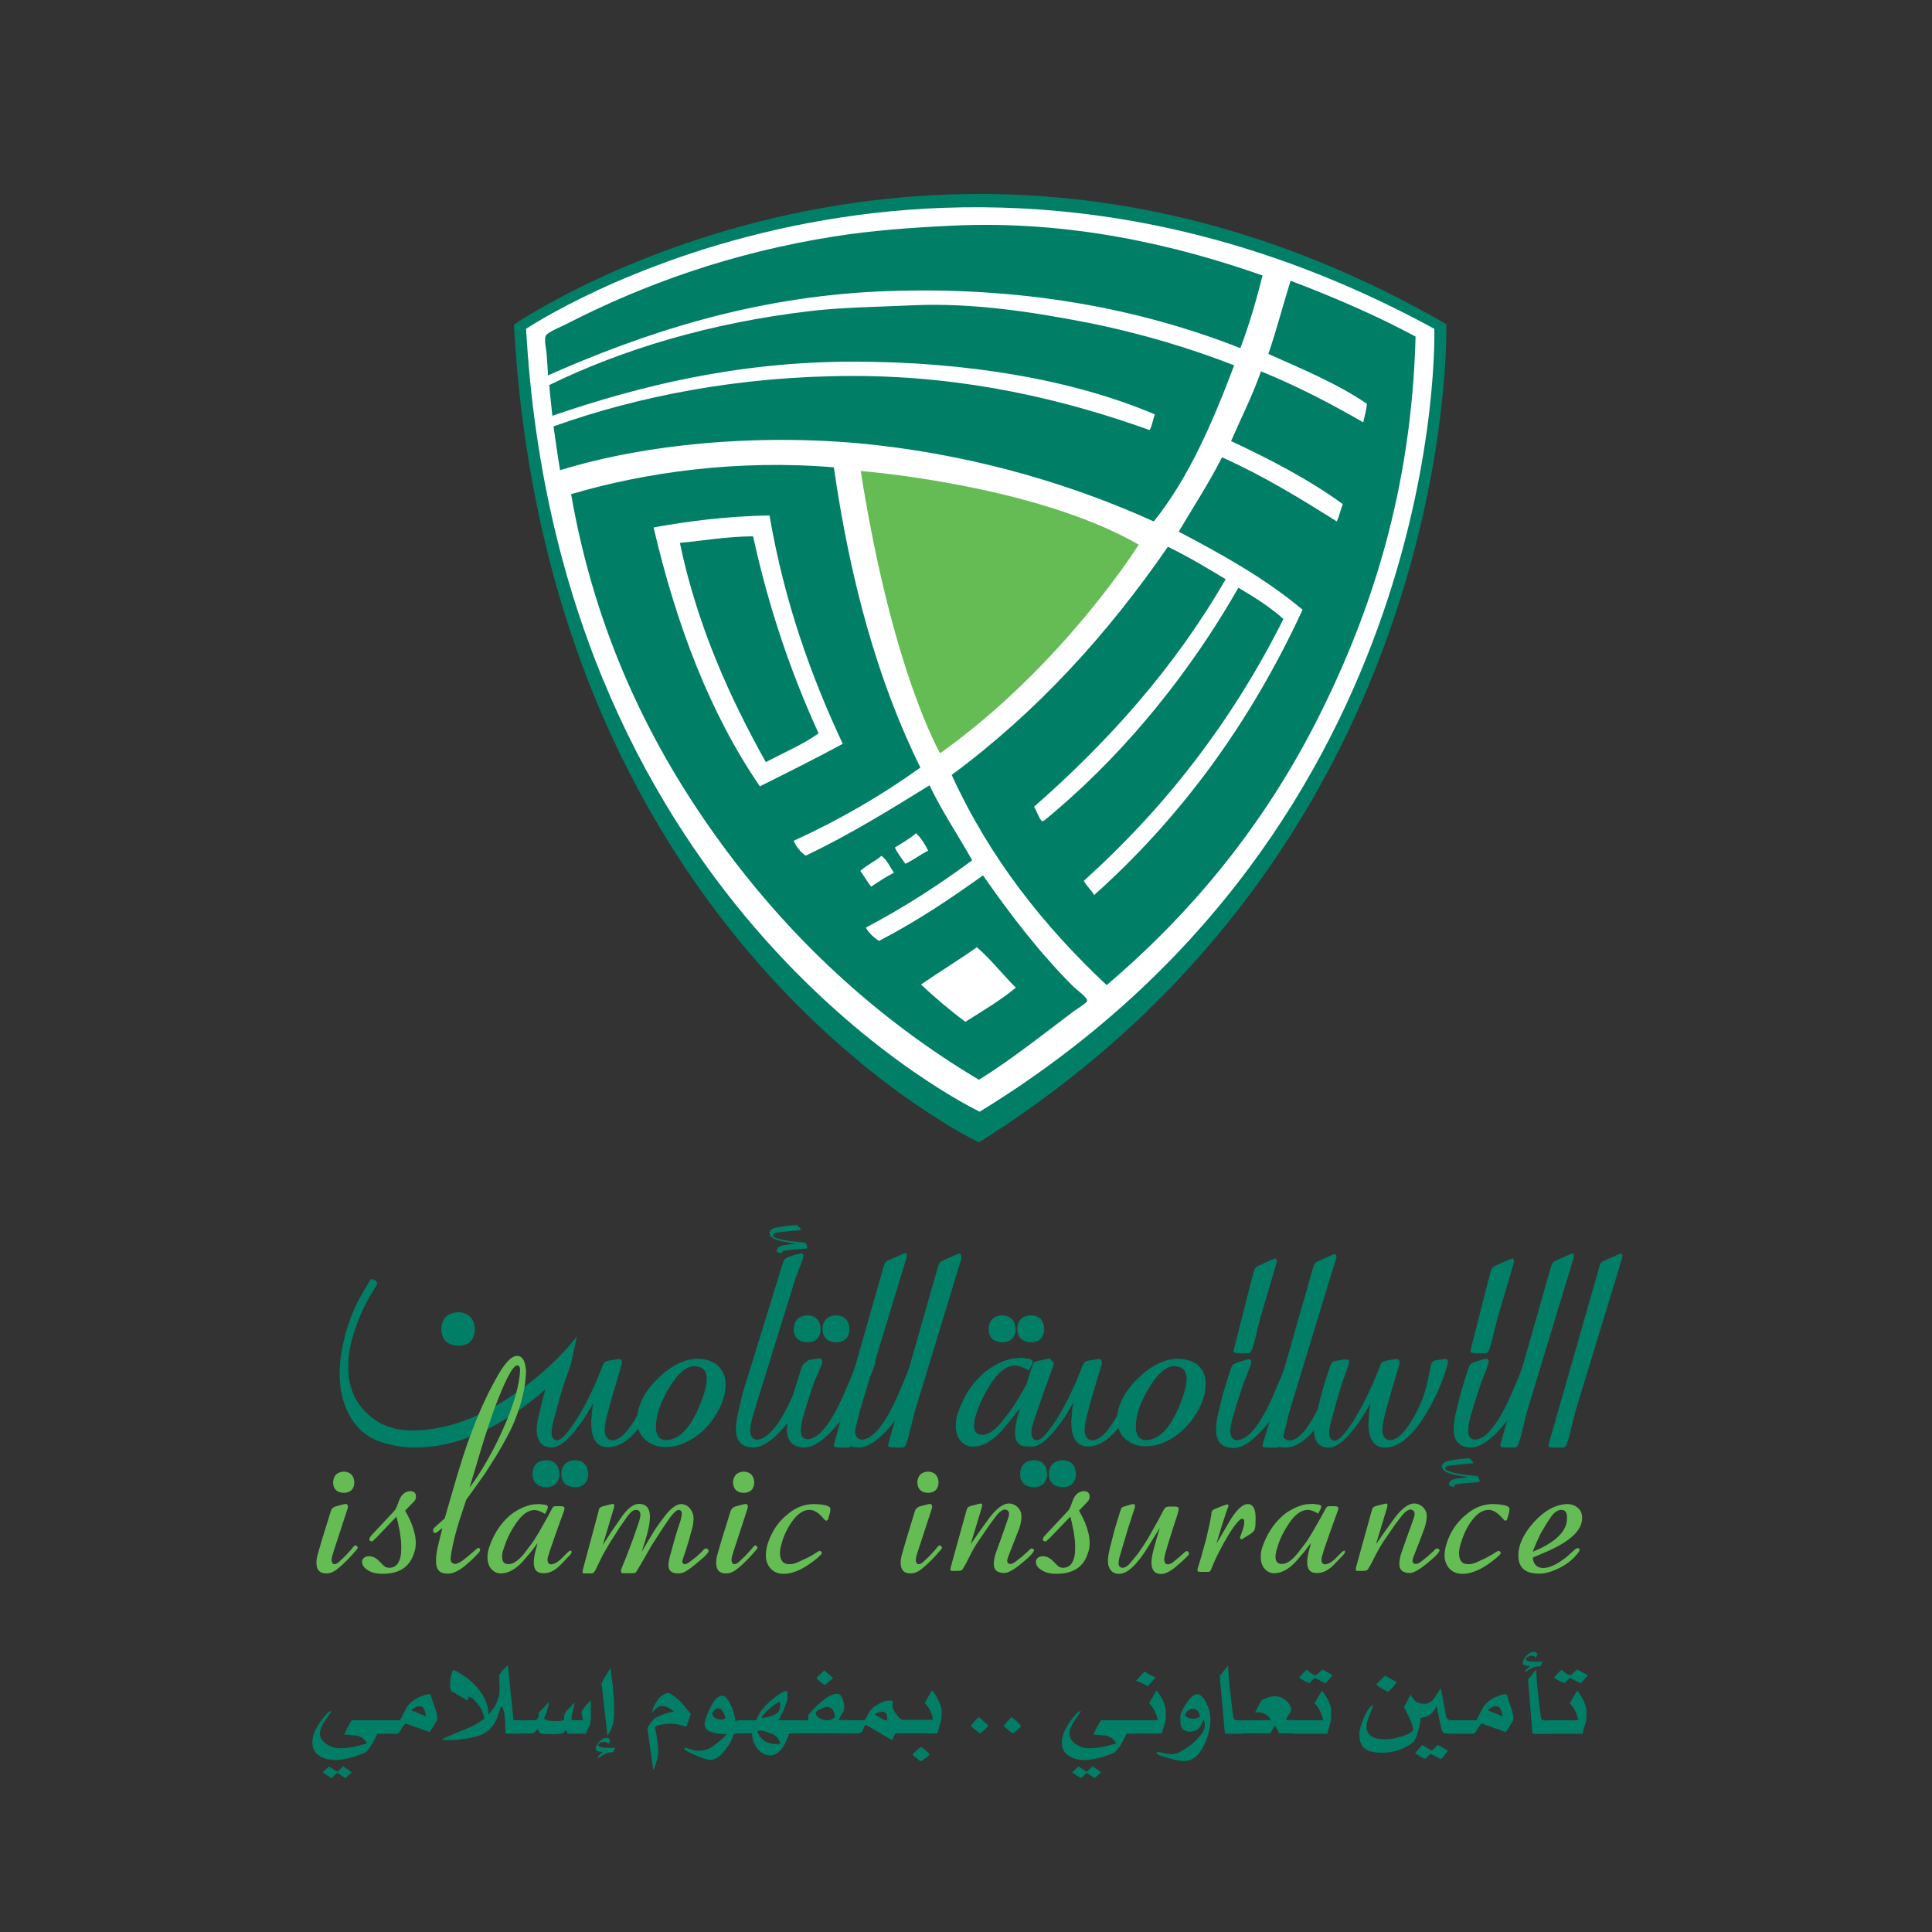
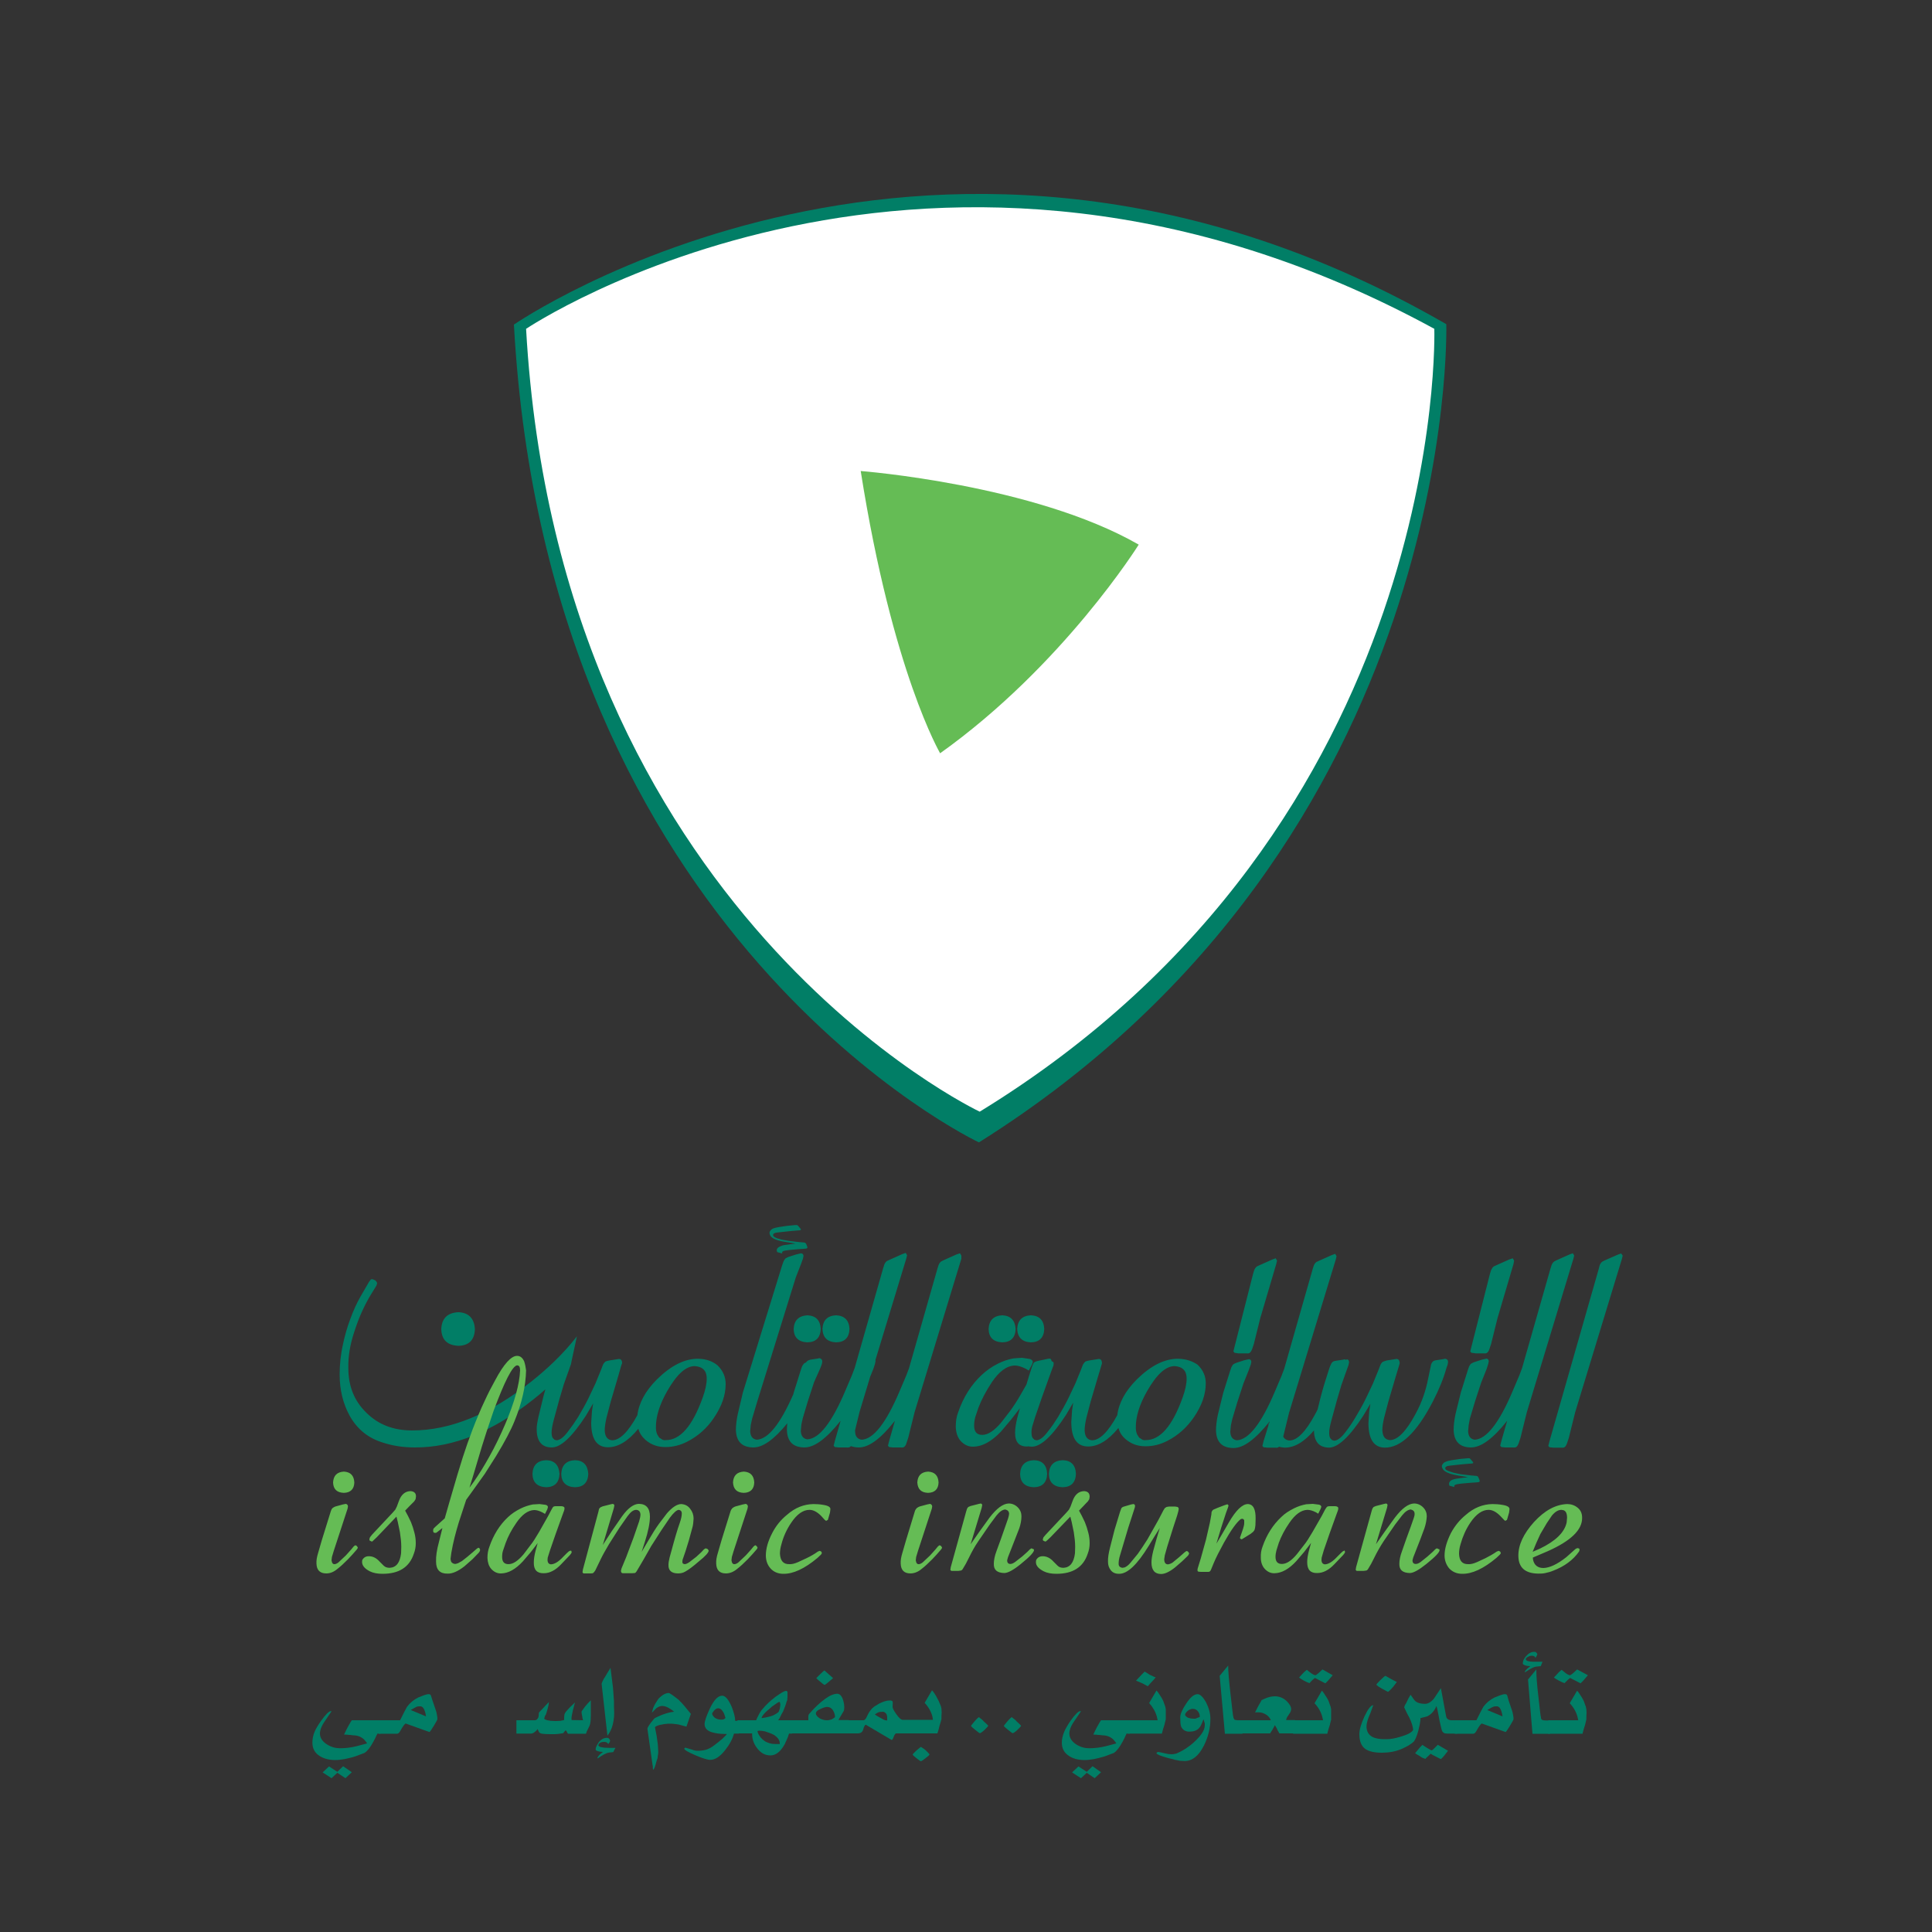
<svg xmlns="http://www.w3.org/2000/svg" width="1000" height="1000" viewBox="0 0 1000 1000" fill="none">
  <rect x="0" y="0" width="1000" height="1000" fill="#333333" stroke="none" />
  <path fill-rule="evenodd" clip-rule="evenodd" d="M748.6 167.798C748.6 167.798 756.3 434.598 506.7 591.298C506.7 591.298 283.5 486.398 266 167.998C266.1 167.998 485.8 15.998 748.6 167.798Z" fill="#017E66" />
  <path fill-rule="evenodd" clip-rule="evenodd" d="M742.401 170.199C742.401 170.199 750.401 426.399 507.101 575.399C507.101 575.399 289.301 472.899 272.301 170.199C272.301 170.199 482.801 28.599 742.401 170.199Z" fill="white" />
-   <path fill-rule="evenodd" clip-rule="evenodd" d="M682.301 371.496C654.701 426.296 617.601 471.796 572.801 509.896C540.301 479.396 512.301 444.296 492.601 401.096C536.701 368.496 573.201 328.396 604.501 282.996C614.901 288.096 624.701 293.896 634.401 299.796C607.901 345.696 573.701 383.796 535.201 417.596C536.001 418.196 538.101 424.796 539.601 425.096C540.201 425.196 545.701 420.296 547.401 418.896C584.401 387.096 616.501 347.096 641.001 304.196C649.301 309.096 657.401 314.196 664.301 320.396C637.701 373.496 602.901 418.196 561.001 455.896C562.401 458.796 564.901 460.496 566.301 463.296C611.301 423.096 647.301 373.896 674.201 315.596C655.301 299.696 633.001 287.196 610.101 275.196C617.601 262.396 625.701 250.196 632.501 236.696C653.801 246.196 673.001 257.996 691.901 269.896C693.201 267.196 693.901 263.896 695.001 260.896C677.501 248.196 657.701 237.896 637.201 228.296C642.401 216.296 648.201 204.996 652.701 192.196C671.501 199.896 688.801 208.896 705.601 218.596C706.301 215.496 707.201 212.496 707.501 208.996C692.301 198.596 674.201 191.096 656.501 183.196C660.701 170.896 664.101 157.796 668.001 145.296C690.601 153.896 712.401 163.296 732.701 174.196C730.601 253.596 709.801 316.796 682.301 371.496ZM456.201 150.796C388.601 153.696 332.101 172.896 283.601 194.296C283.601 191.496 283.201 187.996 283.001 183.996C282.801 180.996 281.601 176.296 282.401 173.996C283.001 172.096 290.001 169.296 293.001 167.796C333.501 146.996 379.101 130.696 431.701 122.396C451.401 119.296 471.401 117.796 493.001 116.796C554.001 113.896 609.201 126.996 653.501 142.596C650.201 155.696 646.501 168.396 642.001 180.196C590.301 159.796 528.301 147.796 456.201 150.796ZM473.001 157.996C504.301 156.596 536.701 161.896 562.901 166.996C591.001 172.596 616.501 180.396 638.801 189.096C627.601 218.796 615.301 247.296 597.201 269.896C556.301 251.396 508.001 236.596 453.801 230.396C397.101 223.996 335.601 229.196 289.901 243.396C288.601 235.996 287.601 228.196 286.501 220.696C330.201 205.096 382.801 194.596 441.701 194.596C500.501 194.596 551.901 207.096 595.001 222.596C596.401 220.396 596.701 217.096 597.801 214.496C555.401 196.496 500.501 187.196 441.701 187.196C381.401 187.196 330.601 199.896 285.901 215.196C285.401 209.896 284.701 204.796 284.301 199.296C322.401 180.696 367.901 167.096 418.701 161.096C435.901 158.996 453.901 158.896 473.001 157.996ZM431.601 241.896C440.001 300.296 454.301 352.696 476.401 397.296C456.301 411.696 434.501 424.396 410.801 435.196C412.201 438.496 414.401 440.996 417.001 442.896C439.701 432.096 460.401 419.296 481.101 406.496C487.701 420.196 495.901 432.296 503.201 445.296C486.001 457.996 467.801 469.796 448.201 480.096C449.201 482.396 452.301 485.396 455.001 486.996C474.301 476.996 491.801 465.296 508.801 453.096C522.801 473.196 537.901 492.996 555.501 510.596C557.201 512.296 562.901 516.195 562.701 518.095C562.601 519.095 557.301 522.296 555.801 523.396C540.001 535.296 523.701 548.296 506.701 558.896C453.201 526.996 408.601 485.196 372.701 435.796C336.701 386.396 308.201 327.996 295.601 255.796C333.601 244.496 381.801 237.696 431.601 241.896ZM499.701 528.896C508.601 523.196 517.901 517.796 525.801 511.196C518.901 504.396 513.001 496.596 505.601 490.296C496.201 496.996 486.201 502.996 476.701 509.596C484.001 516.396 491.601 522.896 499.701 528.896ZM468.601 447.096C472.801 445.096 476.301 442.396 480.401 440.296C478.701 436.896 476.801 433.696 474.101 431.296C470.901 434.196 466.901 436.296 463.201 438.696C464.701 441.896 466.801 444.396 468.601 447.096ZM450.901 458.896C454.701 456.396 458.501 453.896 462.701 451.696C460.601 448.796 459.201 444.996 456.201 442.996C452.901 445.896 448.501 447.796 445.301 450.796C447.301 453.396 448.801 456.396 450.901 458.896ZM338.301 272.996C350.201 324.096 367.701 369.596 393.301 406.996C407.801 399.796 422.201 392.596 436.201 384.996C419.601 349.596 405.901 311.196 398.301 266.796C376.601 267.196 357.001 269.596 338.301 272.996ZM396.401 394.496C377.601 360.896 360.801 323.596 351.901 280.996C364.501 279.796 376.101 277.696 389.801 277.596C397.901 314.796 409.501 348.496 423.701 379.596C415.501 385.396 405.601 389.596 396.401 394.496Z" fill="#017E66" />
  <path fill-rule="evenodd" clip-rule="evenodd" d="M445.5 243.797C445.5 243.797 535.1 250.697 589.4 281.897C589.4 281.897 550.3 344.497 486.6 389.897C486.7 389.897 462 348.397 445.5 243.797Z" fill="#65BC55" />
  <path d="M765.201 764.694L764.901 764.194L764.501 763.994L763.901 763.894L761.501 763.694L756.301 763.094C754.901 762.794 753.601 762.594 752.401 762.294L750.001 761.494C749.301 761.294 748.801 760.994 748.401 760.694L748.101 760.294C748.001 759.694 748.101 759.294 748.601 759.094C749.101 758.794 749.701 758.694 750.601 758.594L757.101 757.894L760.701 757.594L762.001 757.494L762.301 757.394L762.501 757.194C762.501 757.094 762.501 756.994 762.501 756.894L762.201 756.494L761.201 755.294C760.901 754.994 760.701 754.794 760.501 754.794H759.601L755.401 755.194L751.401 755.794C750.001 755.994 748.901 756.294 748.101 756.694C747.501 756.894 747.001 757.394 746.601 757.994C746.201 758.594 746.201 759.294 746.601 759.994C747.301 761.794 750.201 762.994 755.101 763.794L757.601 764.194L759.801 764.594L757.201 764.894L754.401 765.294C753.301 765.394 752.501 765.694 751.801 765.894C750.201 766.594 749.701 767.594 750.201 768.994L752.801 769.694C752.501 769.094 752.801 768.694 753.501 768.394L754.401 768.194L756.501 767.894L761.001 767.494L764.001 767.294L765.001 767.194L765.501 767.094L765.801 766.894L765.901 766.594L765.801 766.094L765.201 764.694ZM407.001 642.894L409.501 643.294L411.801 643.694L409.201 643.994L406.401 644.394C405.301 644.494 404.501 644.794 403.901 645.094C402.201 645.794 401.701 646.794 402.301 648.094L404.901 648.794C404.601 648.194 404.901 647.794 405.601 647.494L406.501 647.294L408.601 646.994L413.001 646.594L416.001 646.394L417.001 646.294L417.501 646.194L417.801 645.994L417.901 645.694L417.801 645.194L417.301 643.894L417.001 643.494L416.601 643.194L416.001 643.094L413.601 642.894L408.401 642.294C407.001 642.094 405.701 641.794 404.501 641.594L402.101 640.894C401.401 640.594 400.901 640.394 400.501 639.994L400.201 639.594C400.101 638.994 400.201 638.594 400.701 638.394C401.201 638.094 401.801 637.994 402.701 637.894L409.101 637.194L412.701 636.894L414.001 636.794L414.301 636.694L414.501 636.494C414.601 636.394 414.601 636.294 414.501 636.194L414.201 635.794L413.201 634.594C412.901 634.294 412.701 634.094 412.501 634.094H411.601L407.401 634.494L403.401 635.094C402.001 635.294 400.901 635.594 400.101 635.894C399.501 636.194 399.001 636.594 398.601 637.194C398.201 637.794 398.201 638.494 398.601 639.294C399.201 640.894 402.001 642.194 407.001 642.894ZM749.301 706.294L749.501 705.194C749.601 704.094 749.101 703.394 747.901 703.294L747.001 703.494L743.101 704.094C742.401 704.194 741.801 704.494 741.501 704.894C741.001 705.494 740.701 706.094 740.601 706.894L739.201 713.594C738.001 719.794 735.901 725.994 732.601 731.994C727.801 740.894 723.401 745.394 719.401 745.394C716.901 745.194 715.601 743.494 715.501 740.194C715.501 738.594 715.801 736.494 716.401 733.894L718.601 725.494L722.201 713.294L724.101 706.994L724.501 705.594C724.401 704.094 723.901 703.394 722.801 703.394L722.101 703.494L717.701 704.194C716.701 704.494 716.101 704.694 715.701 704.894C715.301 705.194 714.801 705.794 714.501 706.494L713.501 709.094L710.601 716.194L706.901 723.994C705.301 727.294 703.501 730.394 701.601 733.594C700.001 736.294 698.301 738.794 696.601 740.994C694.401 743.994 692.401 745.594 690.601 745.694L689.501 745.394L688.601 744.494C688.201 743.894 688.001 742.994 688.001 741.794C687.901 740.194 688.401 737.794 689.301 734.594L692.001 724.694L694.301 716.894L698.001 706.494L698.301 704.994L698.001 703.994L697.401 703.594L696.601 703.794C696.401 703.694 696.201 703.694 695.901 703.594L695.001 703.794L691.101 704.394C690.401 704.494 689.801 704.794 689.501 705.194C689.201 705.594 688.901 705.994 688.801 706.494C688.701 706.694 688.601 706.794 688.501 706.994L687.901 708.694C686.101 714.194 684.601 719.094 683.501 723.394L682.001 729.494C681.601 730.394 681.101 731.294 680.601 732.194C675.801 741.094 671.401 745.594 667.401 745.594C665.901 745.494 664.801 744.794 664.201 743.594L667.201 731.294L691.401 651.894L691.801 650.194L691.101 648.994L689.401 649.594L682.901 652.494L681.401 653.194C680.801 653.594 680.301 654.294 680.001 655.094L679.401 656.994L664.701 708.494L663.301 712.194L659.901 720.194C652.901 736.794 646.301 745.194 640.201 745.494C638.001 745.194 636.901 743.694 636.801 741.094L637.101 737.794L637.801 734.594L640.401 725.894L643.601 716.094L646.501 708.794L647.401 706.294L647.701 704.794L647.401 703.894L646.501 703.494L643.901 704.094L639.901 705.394C639.201 705.694 638.601 705.994 638.201 706.294L637.401 707.594L636.701 709.594L633.101 721.094L630.401 732.094C629.701 735.294 629.401 738.094 629.401 740.494C629.601 746.394 632.501 749.394 638.301 749.494C643.501 749.594 649.701 745.094 657.201 735.694L656.901 736.694L656.601 736.794C656.601 737.094 656.601 737.294 656.601 737.594L654.001 745.994L653.401 748.394L654.001 749.094L655.901 749.294H659.901C660.901 749.394 661.501 749.294 661.801 748.994C661.901 748.994 661.901 748.894 662.001 748.794C662.901 749.094 663.801 749.194 664.801 749.294C669.901 749.394 675.001 746.394 680.101 740.394C680.201 746.294 682.801 749.194 687.901 749.294C692.601 749.194 698.501 743.694 705.601 732.794L709.301 726.594L708.701 730.594L708.301 736.594C708.301 744.894 711.101 749.194 716.701 749.294C725.001 749.394 733.301 741.494 741.601 725.494C744.901 719.094 747.201 713.394 748.601 708.294L749.301 706.294ZM609.901 703.294C602.901 703.194 595.701 706.794 588.401 713.994C582.501 719.894 579.101 726.094 578.301 732.494C573.601 741.094 569.301 745.394 565.301 745.494C562.801 745.294 561.501 743.594 561.401 740.294C561.401 738.694 561.701 736.594 562.301 733.894L564.501 725.494L568.101 713.294L570.001 706.994L570.401 705.594C570.301 704.094 569.801 703.394 568.701 703.394L568.101 703.494L563.701 704.194C562.701 704.394 562.001 704.594 561.701 704.794C561.301 705.194 560.901 705.694 560.501 706.394L559.501 708.994L556.601 716.094L552.901 723.894C551.301 727.094 549.501 730.294 547.601 733.494C545.901 736.194 544.301 738.594 542.501 740.794C540.301 743.794 538.301 745.394 536.501 745.494L535.401 745.194L534.501 744.294C534.101 743.694 533.901 742.694 533.901 741.494C533.901 740.894 533.901 740.094 534.101 739.194L534.301 738.294L535.801 733.394L539.501 722.694L544.101 709.894L545.001 707.494C545.301 706.894 545.401 706.194 545.401 705.394L545.001 704.894L544.301 704.494L544.001 703.494L543.301 703.194L542.501 703.294L537.301 704.394C536.401 704.594 535.801 704.794 535.401 705.094C535.001 705.394 534.701 705.894 534.501 706.494L533.901 708.194C532.901 711.194 532.101 713.894 531.301 716.594L528.501 721.494C526.401 725.194 524.401 728.194 522.701 730.494L518.301 736.194C514.701 740.494 511.401 742.694 508.401 742.694C505.601 742.694 504.201 741.094 504.201 737.894C504.201 736.494 504.401 734.994 504.801 733.494L506.401 728.694C508.001 724.494 510.301 720.094 513.401 715.394C517.201 709.794 521.101 706.894 525.301 706.794C526.901 706.794 528.801 707.394 531.001 708.494L532.501 709.394L534.101 706.394L534.601 704.994C534.501 704.194 534.001 703.694 533.001 703.394L529.001 702.794L524.601 703.094C521.801 703.594 519.201 704.494 516.601 705.794C513.301 707.394 510.601 709.394 508.201 711.594C502.701 716.694 498.601 723.194 495.901 731.094C495.001 733.394 494.701 735.894 494.701 738.494C494.801 741.494 495.601 743.894 497.101 745.694C499.001 747.794 501.201 748.894 503.901 748.794C508.501 748.694 513.201 746.094 518.101 740.994L523.401 734.694L527.901 728.894L526.501 733.994C525.801 736.994 525.401 739.494 525.401 741.594C525.401 746.494 527.501 748.894 532.001 748.694V748.594C532.701 748.694 533.301 748.794 534.101 748.794C538.801 748.794 544.701 743.194 551.801 732.294L555.501 725.994L554.901 729.994L554.501 735.994C554.501 744.294 557.301 748.594 563.001 748.694C568.301 748.794 573.601 745.594 578.901 739.094C579.501 741.394 580.701 743.294 582.601 744.894C585.501 747.394 588.901 748.594 592.901 748.594C596.801 748.594 600.501 747.694 604.201 745.794C609.701 742.994 614.301 738.894 618.001 733.494C622.001 727.594 624.101 721.794 624.101 715.994C624.101 712.394 622.801 709.194 619.901 706.394C617.301 704.594 614.101 703.394 609.901 703.294ZM612.101 723.394C606.801 738.194 600.401 745.494 592.901 745.394C592.201 745.494 591.501 745.394 591.001 744.994L589.601 744.094L588.601 742.494C588.101 741.394 587.901 740.194 587.901 738.994C587.801 733.294 589.801 726.994 593.701 720.094C598.601 711.494 603.301 707.094 608.001 707.094C612.101 707.394 614.201 709.494 614.201 713.494C614.201 716.294 613.501 719.494 612.101 723.394ZM361.501 703.294C354.401 703.194 347.301 706.794 340.001 713.994C334.101 719.894 330.701 726.094 329.901 732.494C325.201 741.094 320.901 745.394 316.901 745.494C314.401 745.294 313.101 743.594 313.001 740.294C313.001 738.694 313.301 736.594 313.901 733.894L316.101 725.494L319.701 713.294L321.501 706.994L322.001 705.594C322.001 704.094 321.401 703.394 320.301 703.394L319.701 703.494L315.301 704.194C314.301 704.394 313.601 704.594 313.301 704.794C312.901 705.194 312.401 705.694 312.101 706.394L311.101 708.994L308.201 716.094L304.501 723.894C302.901 727.094 301.101 730.294 299.201 733.494C297.501 736.194 295.801 738.594 294.101 740.794C291.901 743.794 289.901 745.394 288.101 745.494L287.001 745.194L286.101 744.294C285.701 743.694 285.501 742.694 285.501 741.494C285.501 739.894 285.901 737.494 286.801 734.294L289.501 724.394L291.801 716.594L295.501 706.194L295.801 704.794V704.694L298.601 691.694C295.201 696.094 291.401 700.294 287.101 704.494C283.401 708.094 279.401 711.594 275.001 715.094C253.801 731.894 233.201 740.394 213.301 740.394C203.701 740.394 195.801 737.394 189.601 731.194C183.301 725.094 180.201 717.294 180.301 707.694C180.201 701.994 181.201 695.994 183.201 689.894C185.701 681.894 188.901 674.894 192.701 668.894L194.801 665.494L195.201 664.294C195.101 663.694 194.801 663.194 194.201 662.694L192.801 662.094L192.001 662.194L191.001 663.494L186.601 671.094C184.701 674.394 182.901 678.294 181.201 682.994C179.601 687.294 178.401 691.594 177.501 695.894C176.301 701.194 175.801 706.394 175.801 711.394C175.801 719.594 177.601 726.694 181.101 732.994C185.001 739.894 190.701 744.394 198.201 746.694C203.401 748.394 208.901 749.194 214.701 749.194C234.601 749.294 255.101 740.994 276.001 724.394C278.201 722.694 280.301 720.894 282.301 719.094C281.901 720.494 281.501 721.794 281.201 723.094L278.801 732.994C278.101 735.994 277.701 738.294 277.801 740.194C277.901 746.094 280.501 749.194 285.601 749.194C290.301 749.194 296.201 743.594 303.301 732.694L307.001 726.394L306.401 730.394L306.001 736.394C306.001 744.694 308.801 748.994 314.501 749.094C319.801 749.194 325.101 745.994 330.401 739.494C331.001 741.794 332.301 743.694 334.101 745.294C337.001 747.794 340.401 748.994 344.401 748.994C348.301 748.994 352.001 748.094 355.701 746.194C361.201 743.394 365.901 739.294 369.501 733.894C373.501 727.994 375.601 722.194 375.601 716.394C375.601 712.794 374.301 709.594 371.501 706.794C368.901 704.594 365.601 703.394 361.501 703.294ZM363.701 723.394C358.401 738.194 352.001 745.494 344.501 745.394C343.801 745.494 343.101 745.394 342.601 744.994L341.201 744.094L340.201 742.494C339.701 741.394 339.501 740.194 339.501 738.994C339.401 733.294 341.401 726.994 345.301 720.094C350.201 711.494 354.901 707.094 359.601 707.094C363.701 707.394 365.801 709.494 365.801 713.494C365.801 716.294 365.101 719.494 363.701 723.394ZM839.101 648.794L837.401 649.394L830.801 652.294L829.401 652.994C828.801 653.394 828.301 654.094 828.001 654.894L827.501 656.794L802.001 745.994L801.401 748.394L802.001 749.094L803.901 749.294H807.901C808.901 749.394 809.501 749.294 809.901 748.994C810.301 748.694 810.701 748.094 811.101 746.994L812.001 744.294L815.301 730.994L839.501 651.594L839.901 649.894L839.101 648.794ZM763.801 700.494H767.801C768.801 700.594 769.401 700.494 769.701 700.194C770.101 699.894 770.601 699.294 770.901 698.294L771.801 695.594L775.101 682.294L783.401 654.194L783.701 652.494L783.001 651.294L781.201 651.894L774.701 654.794L773.201 655.494C772.601 655.894 772.201 656.594 771.801 657.394L771.201 659.294L761.601 697.094L761.001 699.494L761.601 700.194L763.801 700.494ZM814.801 649.894L814.101 648.694L812.401 649.294L805.901 652.194L804.501 652.894C803.901 653.294 803.401 653.994 803.101 654.794L802.501 656.694L787.801 708.194L786.401 711.894L783.001 719.894C776.001 736.494 769.401 744.894 763.301 745.194C761.101 744.894 760.001 743.394 759.901 740.794L760.201 737.494L760.801 734.294L763.401 725.594L766.601 715.794L769.501 708.494L770.301 705.994L770.601 704.494L770.301 703.594L769.501 703.194L766.901 703.794L762.901 705.094C762.201 705.394 761.601 705.694 761.201 705.994L760.401 707.294L759.701 709.294L756.101 720.794L753.401 731.794C752.701 734.994 752.401 737.794 752.401 740.194C752.601 746.094 755.501 749.094 761.201 749.194C766.401 749.294 772.701 744.794 780.101 735.394L777.101 745.894L776.501 748.294L777.101 748.994L779.001 749.194H783.001C784.001 749.294 784.601 749.194 784.901 748.894C785.301 748.594 785.701 747.994 786.101 746.894L787.001 744.194L790.301 730.894L814.401 651.494L814.801 649.894ZM497.601 649.894L496.901 648.694L495.101 649.294L488.601 652.194L487.201 652.894C486.601 653.294 486.101 653.994 485.801 654.794L485.201 656.694L470.501 708.194L469.101 711.894L465.701 719.894C458.701 736.494 452.101 744.894 446.001 745.194C443.801 744.894 442.601 743.394 442.601 740.794V740.194L444.901 730.794L450.401 712.594L452.101 708.394L452.901 705.894L453.201 704.394L453.101 703.994L469.101 651.394L469.501 649.694L468.801 648.494L467.101 649.094L460.601 651.994L459.101 652.694C458.501 653.094 458.001 653.794 457.701 654.594L457.101 656.494L442.401 707.994L441.001 711.694L437.601 719.694C430.601 736.294 424.001 744.694 417.901 744.994C415.701 744.694 414.601 743.194 414.501 740.594L414.801 737.294L415.501 734.094L418.101 725.394L421.301 715.594L422.201 713.494C423.101 711.594 423.901 709.694 424.701 707.894L425.401 705.994L425.601 704.794C425.601 703.894 425.301 703.394 424.501 703.094L424.301 702.994H424.201C424.101 702.994 424.101 702.994 424.101 702.994L423.201 703.194L419.301 703.794C418.601 703.994 418.001 704.294 417.701 704.594C417.601 704.694 417.401 704.894 417.301 705.094C416.801 705.394 416.401 705.594 416.101 705.794L415.201 707.094L414.501 709.094L410.901 720.594L410.601 721.694C403.901 736.994 397.601 744.894 391.701 745.194C389.501 744.894 388.401 743.394 388.301 740.794L388.601 737.494L389.301 734.294L391.901 725.594L411.901 661.194L414.701 653.994L415.601 651.494L415.901 649.994L415.601 649.094L414.701 648.694L412.101 649.294L408.101 650.594C407.401 650.894 406.801 651.194 406.401 651.494L405.601 652.794L404.901 654.694L384.501 720.794L381.901 731.794C381.201 734.994 380.901 737.794 380.901 740.194C381.101 746.094 384.001 749.094 389.801 749.194C394.701 749.294 400.601 745.194 407.501 736.694C407.401 737.894 407.301 739.094 407.301 740.194C407.501 746.094 410.401 749.094 416.201 749.194C421.401 749.294 427.601 744.794 435.101 735.394L432.101 745.894L431.501 748.294L432.101 748.994L434.001 749.194H438.001C439.001 749.294 439.601 749.194 440.001 748.894C440.101 748.794 440.301 748.694 440.401 748.494C441.501 748.894 442.801 749.194 444.401 749.194C449.601 749.294 455.801 744.794 463.201 735.394L460.201 745.894L459.601 748.294L460.201 748.994L462.101 749.194H466.101C467.101 749.294 467.701 749.194 468.001 748.894C468.401 748.594 468.901 747.994 469.201 746.894L470.101 744.194L473.401 730.894L497.601 651.494V649.894ZM640.901 700.494H645.001C646.001 700.594 646.601 700.494 646.901 700.194C647.301 699.894 647.701 699.294 648.101 698.294L649.001 695.594L652.301 682.294L660.601 654.194L661.001 652.494L660.301 651.294L658.601 651.894L652.101 654.794L650.601 655.494C650.001 655.894 649.501 656.594 649.201 657.394L648.601 659.294L639.001 697.094L638.401 699.494L639.001 700.194L640.901 700.494ZM535.101 755.794C530.601 755.994 528.201 758.394 528.001 762.894C528.101 767.294 530.501 769.594 535.101 769.794C539.501 769.694 541.801 767.394 542.001 762.894C541.801 758.294 539.501 755.894 535.101 755.794ZM550.001 755.794C545.501 755.994 543.101 758.394 542.901 762.894C543.001 767.294 545.401 769.594 550.001 769.794C554.401 769.694 556.701 767.394 556.901 762.894C556.701 758.294 554.401 755.894 550.001 755.794ZM282.701 755.794C278.101 755.994 275.801 758.394 275.601 762.894C275.701 767.294 278.101 769.594 282.701 769.794C287.101 769.694 289.401 767.394 289.601 762.894C289.301 758.294 287.001 755.894 282.701 755.794ZM297.601 755.794C293.101 755.994 290.701 758.394 290.501 762.894C290.601 767.294 293.001 769.594 297.601 769.794C302.001 769.694 304.301 767.394 304.501 762.894C304.201 758.294 301.901 755.894 297.601 755.794ZM518.801 694.794C523.201 694.694 525.501 692.394 525.701 687.894C525.401 683.394 523.101 680.994 518.801 680.794C514.301 680.994 511.901 683.394 511.701 687.894C511.801 692.294 514.201 694.594 518.801 694.794ZM533.601 694.794C538.001 694.694 540.301 692.394 540.501 687.894C540.301 683.394 538.001 680.994 533.601 680.794C529.101 680.994 526.701 683.394 526.501 687.894C526.701 692.294 529.101 694.594 533.601 694.794ZM410.801 687.894C410.901 692.294 413.301 694.594 417.901 694.794C422.301 694.694 424.601 692.394 424.801 687.894C424.601 683.394 422.301 680.994 417.901 680.794C413.401 681.094 411.001 683.394 410.801 687.894ZM237.201 696.594C242.701 696.494 245.601 693.594 245.801 687.994C245.501 682.394 242.601 679.394 237.201 679.194C231.501 679.494 228.601 682.494 228.401 687.994C228.601 693.494 231.501 696.294 237.201 696.594ZM432.801 694.794C437.201 694.694 439.501 692.394 439.701 687.894C439.501 683.394 437.101 680.994 432.801 680.794C428.201 680.994 425.901 683.394 425.701 687.894C425.901 692.294 428.201 694.594 432.801 694.794Z" fill="#017E66" />
  <path d="M197.099 897.295H195.399L194.799 898.395L194.199 899.695L193.199 901.595C191.699 904.395 190.199 906.295 188.699 907.295L183.899 909.095C182.099 909.695 180.199 910.095 178.399 910.495C176.599 910.795 174.999 910.995 173.599 910.995C170.399 910.995 167.699 910.295 165.599 908.995C162.999 907.395 161.699 905.095 161.699 901.995C161.699 900.295 161.999 898.495 162.699 896.695C163.399 894.895 164.599 892.895 166.199 890.695C168.599 887.295 170.299 885.695 171.199 885.695C171.299 885.695 171.499 885.695 171.599 885.795L167.699 891.495C166.299 893.595 165.599 895.595 165.599 897.295C165.599 899.495 166.899 901.495 169.399 902.995C171.499 904.295 173.699 904.895 175.999 904.895C178.999 904.895 181.899 904.495 184.699 903.795L189.599 902.495L189.999 902.395C189.699 901.795 189.099 901.095 188.399 900.295C186.799 898.895 184.999 898.195 182.799 898.195L181.199 897.995H180.499L179.999 897.895L178.099 897.795L179.099 895.695L179.799 894.295L180.699 892.695L181.499 891.295L182.099 890.395H196.999V897.295H197.099ZM182.099 917.295L178.799 920.395L174.599 917.595L171.599 920.395L166.999 917.395L170.299 914.295L174.599 917.095L177.599 914.195L182.099 917.295Z" fill="#017E66" />
  <path d="M195.898 890.398H207.098L207.198 890.198L209.298 885.998L210.698 883.398C212.198 881.398 214.098 879.798 216.498 878.598L219.598 877.398C220.498 877.098 221.198 876.898 221.898 876.898C222.598 876.898 222.998 877.198 223.098 877.798L223.898 880.298L225.598 885.298L225.898 886.298L226.198 887.798C226.298 888.398 226.398 889.098 226.398 889.798C226.398 890.098 225.798 891.198 224.598 893.198C223.398 895.198 222.598 896.298 222.298 896.498L209.998 892.098C209.498 892.198 208.598 893.398 207.198 895.898C206.698 896.898 206.098 897.398 205.398 897.398H195.998V890.398H195.898ZM220.498 888.398C220.398 887.498 220.198 886.698 219.998 885.998C219.498 884.298 218.798 883.398 217.798 883.198H216.798L215.998 883.298C215.898 883.298 215.498 883.498 214.898 883.798L213.298 884.698L212.598 885.098L220.498 888.398Z" fill="#017E66" />
-   <path d="M268.598 897.294H261.598V895.394L261.498 893.194V891.994V891.594V890.994L261.398 890.294C260.998 885.594 260.298 883.194 259.298 883.194L258.698 885.094C257.798 887.894 256.998 890.094 256.098 891.694C254.698 894.094 252.798 895.994 250.298 897.394C248.198 898.494 245.098 899.294 240.998 899.994L236.398 900.494C234.798 900.594 233.498 900.694 232.198 900.694H231.598L229.798 900.594C229.198 900.494 228.898 900.494 228.898 900.294C228.898 900.094 230.998 899.094 235.298 897.294C239.098 895.794 241.898 894.594 243.798 893.794L244.398 893.494L245.198 893.094C246.898 892.194 248.698 890.994 250.698 889.594L250.398 888.294C250.298 887.594 250.198 887.194 249.998 886.894L249.598 885.694C249.498 885.394 249.398 885.094 249.098 884.694C248.798 884.094 248.498 883.594 248.098 883.194L247.098 881.794C246.198 880.794 245.398 879.794 244.398 878.894L243.698 878.694L242.598 878.094L242.498 878.494L242.298 879.494C242.198 879.794 242.098 879.994 241.998 880.194L233.998 875.594C233.698 875.494 233.398 875.094 233.198 874.394L233.098 873.394L232.998 872.194V870.794L233.098 869.794L233.198 868.594L233.298 867.894L233.598 867.194C233.998 865.394 234.298 864.494 234.598 864.494C235.098 864.494 235.698 864.694 236.398 865.094C236.998 865.394 238.398 866.194 240.698 867.794C242.798 869.194 244.898 871.094 246.798 873.194C248.098 874.694 249.398 876.494 250.598 878.594L251.398 880.494L252.198 882.694L252.698 884.894L252.798 886.394V887.394L254.698 885.194L255.998 883.494C256.298 882.894 256.598 882.194 256.998 881.394L258.098 878.294C258.298 877.894 258.398 877.194 258.498 876.294L258.598 873.694V873.094L258.498 872.094V871.294V870.594L258.398 868.194C258.398 867.594 258.498 867.094 258.598 866.694L259.298 865.694L260.698 863.994C261.798 862.794 262.598 862.094 262.898 862.094L265.798 890.394H268.398V897.294H268.598Z" fill="#017E66" />
  <path d="M267.098 890.394H276.898C277.598 890.394 278.198 889.894 278.698 888.794C278.798 888.294 278.898 887.594 278.898 886.694C278.998 886.294 279.698 885.494 280.898 884.394C281.798 883.394 282.798 882.294 284.098 880.994C284.098 881.894 283.798 883.394 283.098 885.694L282.698 886.994C282.598 887.394 282.398 887.794 282.098 888.094L281.698 889.494C281.698 889.794 282.198 890.094 283.298 890.394L284.998 890.694L287.098 890.794H287.998L290.098 890.694L291.998 890.294V889.194C291.998 888.294 292.098 887.694 292.198 887.294C292.298 886.894 292.498 886.594 292.698 886.294C292.798 886.094 293.498 885.294 294.798 883.894L297.598 881.194L296.498 885.394L296.098 887.294C295.898 888.194 295.798 888.994 295.798 889.594C295.798 889.894 295.798 890.194 295.898 890.294L301.798 890.394L301.498 889.394L301.398 888.594L301.098 887.094L300.998 885.994C300.998 885.794 301.598 884.994 302.698 883.494C303.298 882.794 303.798 882.094 304.398 881.494L305.798 880.094V888.194C305.798 889.694 305.698 890.994 305.498 892.094L305.198 893.094L304.398 894.794L303.698 896.194L303.298 897.394H293.998L293.698 896.994L293.398 896.394C293.298 896.094 293.098 895.794 292.798 895.594L292.698 895.694L292.398 895.994L291.498 897.094L288.798 897.494L287.098 897.594H285.498H284.598C282.898 897.594 281.598 897.494 280.798 897.394C279.998 897.294 279.498 897.094 279.098 896.694L278.398 895.294L278.298 894.894L277.998 895.294C277.698 895.794 277.098 896.194 276.498 896.694L275.798 897.094L274.998 897.294H267.298V890.394H267.098Z" fill="#017E66" />
  <path d="M318.601 904.597L317.401 906.897L315.401 907.097C314.301 907.197 313.001 907.797 311.401 908.797L309.301 910.197C309.101 909.797 309.501 909.097 310.501 908.097L312.101 906.797L310.801 906.697L310.201 906.597L309.501 906.397C308.701 906.197 308.301 905.897 308.301 905.497C308.301 904.497 308.901 903.297 309.901 901.797C311.201 900.197 312.601 899.497 314.201 899.497C314.601 899.497 315.001 899.597 315.201 899.897C315.501 900.197 315.701 900.497 315.801 900.897L315.601 901.597C315.601 901.797 315.501 901.997 315.301 901.997C315.201 902.297 315.001 902.597 314.801 902.697C314.401 901.897 313.701 901.597 312.701 901.597C312.001 901.597 311.401 901.697 310.901 901.897C310.401 902.197 310.001 902.497 309.801 902.997L309.701 903.297C309.701 903.697 310.101 903.997 311.001 904.297L312.801 904.597L315.501 904.697H318.601V904.597ZM317.901 886.497C317.901 889.197 317.501 891.797 316.701 894.197C316.101 895.697 315.401 897.097 314.401 898.397L311.401 871.597C311.401 871.397 311.501 870.997 311.801 870.397L312.201 869.597L312.501 868.997L313.201 867.897L314.201 866.197L315.001 864.897L316.001 863.297L317.301 873.697L317.801 880.697V882.197V883.797L317.901 886.497Z" fill="#017E66" />
  <path d="M357.598 887.097L355.298 893.697L351.198 892.597L349.798 892.397L347.898 892.197H346.198H345.598C345.298 892.197 345.098 892.197 344.998 892.297H344.398L343.698 892.397L342.698 892.597C341.298 892.797 340.098 893.197 339.298 893.697L338.998 893.997L339.898 898.597L340.498 902.997L340.698 906.497C340.698 906.897 340.698 907.197 340.698 907.397C340.698 907.597 340.598 907.997 340.498 908.697L340.398 909.497C340.398 909.697 340.398 909.897 340.298 910.197L339.998 910.997L339.698 911.997C339.098 914.397 338.598 915.697 338.098 915.997L337.998 915.797L337.898 914.897V914.297C337.898 913.997 337.898 913.897 337.798 913.797L335.098 894.797C335.098 894.297 335.698 893.297 336.798 891.797L338.498 889.697C338.598 889.397 339.798 888.797 341.898 887.897C344.098 886.997 345.898 886.497 347.398 886.197L348.898 885.997L347.798 885.097L346.898 884.497C345.398 883.497 343.998 882.997 342.698 882.997C341.798 882.997 340.798 883.397 339.798 884.097L337.398 886.497L338.098 883.997C338.898 882.197 339.698 880.897 340.398 879.897L340.798 879.297L341.398 878.697L342.198 877.997L342.998 877.397C344.098 876.697 345.098 876.297 345.998 876.297C346.298 876.297 346.598 876.397 346.998 876.697C347.398 876.897 347.898 877.297 348.498 877.697L350.098 878.897L350.998 879.597C351.298 879.797 351.598 880.097 351.898 880.497C352.498 880.997 353.298 881.897 354.398 883.197L357.598 887.097Z" fill="#017E66" />
  <path d="M382.599 897.295H379.899C379.199 900.095 377.599 902.995 375.299 905.895C372.699 909.195 370.199 910.895 367.599 910.895C366.199 910.895 363.599 910.095 359.899 908.495C356.199 906.895 354.299 905.795 354.199 905.195C354.199 904.895 354.399 904.595 354.799 904.595L358.199 905.595L359.399 905.995C359.999 906.095 360.399 906.195 360.799 906.195C361.599 906.195 362.399 906.195 363.099 906.095C363.899 905.995 364.599 905.895 365.299 905.695C366.699 905.295 368.299 904.495 369.899 903.195C371.399 902.095 372.799 900.895 373.999 899.895L375.299 898.595L375.799 898.095L376.199 897.495H375.299C372.699 897.495 370.599 897.195 368.799 896.695C366.099 895.995 364.699 894.495 364.699 892.395C364.699 890.895 365.599 888.295 367.299 884.595C369.399 879.995 371.599 877.695 373.799 877.695C375.499 877.695 377.099 879.695 378.799 883.595C379.899 886.595 380.499 888.795 380.499 890.295V890.695H382.399V897.295H382.599ZM375.499 889.195L374.899 887.295L374.599 886.595L374.099 885.795C373.399 884.695 372.599 884.195 371.699 884.195C370.999 884.195 370.299 884.595 369.499 885.495L368.599 886.795C368.599 887.595 369.099 888.395 370.099 889.195C370.699 889.495 371.199 889.795 371.699 889.895C372.199 889.995 372.699 890.095 373.399 890.095C374.399 890.095 375.099 889.795 375.499 889.195Z" fill="#017E66" />
  <path d="M381.5 890.395H391.4C391.4 890.195 391.8 889.395 392.6 887.795C393.4 886.195 394.1 885.195 394.7 884.595L396.2 882.895L397.8 881.295L399.5 879.795L401.5 878.195L403.1 877.095L404.8 875.995C405.7 875.495 406.4 875.195 407 875.195C407.2 875.195 407.4 875.395 407.6 875.695V876.595V877.995C407.6 878.495 407.6 878.895 407.5 879.195V879.895C407.5 879.995 407.4 880.295 407.2 880.595L406.7 882.295L405.8 884.695L405.2 886.095L404.6 887.095C403.8 888.895 403.2 889.995 402.7 890.395H410V897.295H408.4L407.8 899.095L407.2 900.495C407.1 900.695 407 900.895 406.9 901.195C406.8 901.395 406.7 901.595 406.6 901.795C406.6 901.895 406.5 902.095 406.4 902.295C406.3 902.595 406.2 902.795 406.1 902.895C404 906.695 401.5 908.595 398.8 908.595C396.3 908.595 394.2 907.595 392.4 905.495C390.3 903.095 389.3 900.395 389.3 897.595V897.195H381.7V890.395H381.5ZM403.6 902.695V902.195C403.6 901.095 403 899.995 401.9 898.995L400.8 898.095L399.4 897.395L398.1 896.895L396.1 896.195L394.5 895.895L393 895.795C392.5 895.795 392.2 895.895 392.1 895.995C392.1 896.895 392.7 897.995 393.8 899.395C394.7 900.395 395.6 901.095 396.5 901.595L398 902.195L399.6 902.595L401.2 902.695H402.9H403.6ZM403.4 880.895C403 880.895 401.8 881.695 399.6 883.295L398.6 884.195L397.3 885.295L396.3 886.195L395.4 887.195C394.6 888.095 394.2 888.795 394.2 889.295L396.2 888.995L397.9 888.595C398.5 888.495 399.1 888.295 399.6 888.095C400.1 887.995 400.5 887.695 400.9 887.495C401.7 887.095 402.3 886.695 402.9 886.195C403.1 885.995 403.3 885.395 403.6 884.495L403.8 883.295L403.9 882.195C403.8 881.395 403.7 880.995 403.4 880.895Z" fill="#017E66" />
  <path d="M408.699 890.394H418.399V889.994V888.994V888.394L418.499 887.694C418.599 887.394 418.799 887.094 419.199 886.694C421.899 883.594 424.499 881.194 426.999 879.394C429.399 877.594 431.599 876.694 433.399 876.694C434.399 876.694 435.299 877.394 435.999 878.894L436.399 879.994L436.699 881.094L436.899 882.294L436.999 883.594C436.999 884.494 436.899 885.294 436.599 885.794L434.299 889.694L433.999 890.294H439.299V897.194H408.799V890.394H408.699ZM432.199 888.794C432.199 887.494 431.799 886.294 431.099 885.194C430.399 884.094 429.399 883.494 428.099 883.494C427.299 883.494 426.099 883.894 424.599 884.594C423.099 885.194 422.299 885.994 422.299 886.894C422.299 887.594 422.899 888.494 424.099 889.294L424.799 889.694L425.899 890.094L426.699 890.294L427.599 890.394C427.899 890.394 428.199 890.394 428.499 890.394C428.799 890.394 429.099 890.294 429.499 890.194C429.899 890.094 430.199 890.094 430.299 889.994L431.099 889.594L432.199 888.794ZM431.199 868.594L429.099 870.394C427.799 871.494 427.099 872.094 426.699 872.094L425.799 871.494L424.499 870.394L423.399 869.494L422.499 868.594L424.499 866.594C425.599 865.494 426.299 864.894 426.699 864.594L431.199 868.594Z" fill="#017E66" />
  <path d="M437.898 890.398H446.998C447.598 890.298 448.198 889.698 448.698 888.498C449.198 887.398 449.698 886.398 450.398 885.498C450.798 884.898 451.398 884.198 452.198 883.598L452.698 883.198L453.398 882.798L454.998 881.798C457.198 880.698 458.898 880.198 459.998 880.198H461.098C461.398 880.198 461.498 880.298 461.698 880.398C461.998 880.498 462.098 880.898 462.098 881.398L461.998 883.498C461.998 884.098 462.598 885.398 463.898 887.198C465.298 889.198 466.398 890.198 467.298 890.198H482.898L482.598 888.398C481.898 885.798 480.498 883.398 478.598 881.398L482.398 874.898C482.998 875.498 483.798 876.598 484.698 878.198L485.898 880.498L486.998 883.098L487.298 884.398L487.398 886.298L487.298 888.298V889.098C487.298 889.398 487.298 889.698 487.298 889.698L486.898 891.298L486.198 893.598L485.798 895.298L485.198 897.198H463.898C463.498 897.198 462.998 897.798 462.598 898.898C462.198 899.998 461.898 900.598 461.498 900.598L448.098 892.698C447.598 892.898 447.198 893.698 446.798 895.098C446.498 896.498 445.498 897.198 443.898 897.198H437.998V890.398H437.898ZM459.198 890.398V890.198V889.398C459.198 888.698 459.198 888.298 459.098 887.998C458.898 886.998 458.298 886.398 457.298 885.998C456.098 885.998 455.298 886.098 454.898 886.198C454.498 886.298 453.798 886.698 452.798 887.398L453.698 887.998L455.398 888.998L457.398 890.098C458.098 890.398 458.598 890.498 459.098 890.498H459.198V890.398ZM481.098 908.098C481.098 908.398 480.398 908.998 479.098 909.998C477.798 910.998 476.998 911.598 476.598 911.598C476.398 911.598 475.598 910.998 474.298 909.998L472.898 908.798C472.698 908.598 472.498 908.398 472.398 908.198C472.398 907.998 472.998 907.298 474.298 906.098C475.598 904.998 476.398 904.298 476.698 904.198L477.298 904.598L478.198 905.198L479.098 905.898C480.398 907.198 481.098 907.898 481.098 908.098Z" fill="#017E66" />
  <path d="M511.498 893.197C511.498 893.497 510.798 894.197 509.598 895.397C508.898 895.997 508.398 896.497 507.998 896.697C507.598 896.997 507.298 897.097 507.098 897.097C506.998 897.097 506.198 896.497 504.798 895.397C503.398 894.297 502.698 893.597 502.598 893.397C502.598 893.197 503.198 892.397 504.398 890.997C505.598 889.597 506.398 888.897 506.698 888.797L507.298 889.297L508.198 889.997C508.498 890.197 508.798 890.497 509.098 890.897C510.598 892.297 511.398 892.997 511.498 893.197Z" fill="#017E66" />
  <path d="M528.498 893.197C528.498 893.497 527.898 894.197 526.598 895.397C525.898 895.997 525.398 896.497 524.998 896.697C524.598 896.997 524.298 897.097 524.098 897.097C523.998 897.097 523.198 896.497 521.798 895.397C520.398 894.297 519.698 893.597 519.598 893.397C519.598 893.197 520.198 892.397 521.398 890.997C522.598 889.597 523.398 888.897 523.698 888.797L524.298 889.297L525.198 889.997C525.498 890.197 525.798 890.497 526.098 890.897C527.598 892.297 528.398 892.997 528.498 893.197Z" fill="#017E66" />
  <path d="M584.798 897.295H583.098L582.598 898.395L581.998 899.695L580.998 901.595C579.498 904.395 577.998 906.295 576.598 907.295L571.798 909.095C569.898 909.695 568.098 910.095 566.298 910.495C564.398 910.795 562.898 910.995 561.398 910.995C558.198 910.995 555.498 910.295 553.498 908.995C550.898 907.395 549.598 905.095 549.598 901.995C549.598 900.295 549.998 898.495 550.698 896.695C551.398 894.895 552.598 892.895 554.098 890.695C556.498 887.295 558.198 885.695 559.098 885.695C559.198 885.695 559.398 885.695 559.498 885.795L555.598 891.495C554.198 893.595 553.498 895.595 553.498 897.295C553.498 899.495 554.798 901.495 557.198 902.995C559.298 904.295 561.498 904.895 563.798 904.895C566.698 904.895 569.698 904.495 572.498 903.795L577.398 902.495L577.798 902.395C577.498 901.795 576.898 901.095 576.198 900.295C574.598 898.895 572.798 898.195 570.598 898.195L568.998 897.995H568.298L567.798 897.895L565.898 897.795L566.898 895.695L567.598 894.295L568.498 892.695L569.298 891.295L569.898 890.395H584.798V897.295ZM569.898 917.295L566.598 920.395L562.498 917.595L559.498 920.395L554.898 917.395L558.198 914.295L562.498 917.095L565.498 914.195L569.898 917.295Z" fill="#017E66" />
  <path d="M583.598 890.395H599.198L598.798 888.595C598.098 885.995 596.698 883.595 594.798 881.495L598.598 874.995C599.098 875.495 599.898 876.595 600.998 878.395C601.398 879.095 601.898 879.895 602.198 880.695L602.498 881.595L603.098 883.195L603.398 884.595V886.495V888.495V889.895L602.698 892.795L601.998 894.995L601.398 897.295H583.698V890.395H583.598ZM598.198 868.195L597.098 869.495L595.598 871.095L594.098 872.795L591.298 871.295L587.998 869.895L590.998 866.695L592.498 865.195L593.598 865.895L595.198 866.895C595.998 867.295 596.598 867.595 597.098 867.795C597.498 867.995 597.898 868.095 598.198 868.195Z" fill="#017E66" />
  <path d="M626.498 889.698C626.498 894.398 625.398 898.998 623.098 903.598C620.398 908.898 617.098 911.498 613.198 911.498C611.798 911.498 610.498 911.398 609.398 911.098L608.298 910.898C608.098 910.898 607.998 910.898 607.898 910.798C607.798 910.798 607.598 910.698 607.298 910.598L605.998 910.298C605.598 910.198 605.398 910.198 605.198 910.098C605.098 910.098 604.798 909.998 604.398 909.898C600.798 908.898 598.798 908.098 598.598 907.498C598.598 907.198 598.898 906.898 599.498 906.798L600.598 906.998L603.298 907.598L604.798 907.898L606.398 907.998C607.198 907.998 607.698 907.898 607.998 907.798L608.698 907.698L609.398 907.398C611.198 906.598 612.798 905.698 614.398 904.598C615.998 903.498 617.498 902.298 618.898 900.898C621.998 897.898 623.598 895.298 623.598 892.998V892.598V892.298V892.098L623.298 891.098C623.298 890.898 623.198 890.498 622.898 889.898L622.298 891.498L621.698 892.798L621.298 893.598L620.898 894.098L620.498 894.598C619.398 895.698 617.798 896.298 615.598 896.298C613.598 896.298 612.198 895.398 611.398 893.798C611.198 893.298 611.098 892.698 610.998 891.898L610.898 888.898C610.898 887.198 611.898 884.898 613.898 881.898C615.998 878.598 617.998 876.898 619.898 876.898C621.198 876.898 622.598 878.298 624.198 880.998C625.698 883.998 626.498 886.798 626.498 889.698ZM620.998 888.698V888.398C620.998 887.298 620.598 886.398 619.898 885.598C619.198 884.798 618.298 884.498 617.498 884.498C617.198 884.498 617.098 884.498 616.898 884.498C616.798 884.498 616.498 884.598 615.998 884.798C615.598 884.898 615.098 885.198 614.698 885.598C613.798 886.398 613.398 886.998 613.398 887.598C613.398 887.998 613.898 888.498 614.898 889.098L616.398 889.498L617.798 889.598H618.398H618.698L619.198 889.398L620.998 888.698Z" fill="#017E66" />
  <path d="M643.101 897.394H634.001L631.301 867.394L635.701 862.094C635.701 864.994 636.101 869.794 636.901 876.794L637.901 885.494C638.101 887.494 638.301 888.594 638.401 888.794C638.401 888.994 638.401 889.194 638.501 889.194L638.801 889.894C638.901 889.994 639.101 890.194 639.601 890.294L640.701 890.394H643.101V897.394V897.394Z" fill="#017E66" />
  <path d="M642.198 890.4H657.798L657.498 889.8C657.098 889 656.398 888.2 655.498 887.6C654.298 886.8 652.998 886.3 651.598 886.3H650.498C650.098 886.3 649.798 886.3 649.598 886.4L651.098 883.4L652.798 880.4L653.098 879.8L652.798 880.1L653.598 879.7L654.698 879.2C656.498 878.4 658.198 878 659.798 878C662.298 878 664.398 878.9 666.198 880.7C667.598 882.2 668.298 883.4 668.298 884.6C668.298 884.9 668.198 885.3 668.098 885.7C667.998 886.1 667.698 886.6 667.198 887.3L666.198 888.8L665.798 889.8L665.698 890.3H670.298V897.2H662.198L661.298 895.6L660.798 894.5L660.198 893.5L659.898 892.9L659.598 893.5L658.598 895.3L657.398 897.2H642.098V890.4H642.198Z" fill="#017E66" />
  <path d="M669.301 890.394H684.801L684.401 888.594C683.701 885.994 682.301 883.594 680.401 881.594L684.201 875.094C684.701 875.594 685.501 876.694 686.601 878.494C687.101 879.194 687.501 879.994 687.801 880.794L688.101 881.694L688.701 883.294L689.001 884.694V886.594V888.594V889.994L688.301 892.894L687.601 895.094L687.001 897.394H669.301V890.394V890.394ZM689.801 867.094L687.401 869.894L686.001 871.294L680.601 868.494L679.501 869.394C678.801 870.094 678.201 870.694 677.801 871.194L676.501 870.694L674.901 869.894L673.401 868.994L672.401 868.294C673.701 866.894 674.501 865.894 675.101 865.394L676.401 864.294L678.701 866.094C679.401 866.594 680.101 866.994 680.801 867.094C681.101 867.094 681.701 866.694 682.701 865.794L684.501 864.094L689.801 867.094Z" fill="#017E66" />
  <path d="M754.298 897.298H751.998H750.898H750.498H749.998H749.098L747.898 897.198C747.498 897.098 746.998 896.798 746.498 896.098C746.298 895.798 745.798 893.898 745.098 890.598L744.498 887.398C744.198 885.498 743.798 884.098 743.498 882.998C742.498 885.498 740.898 887.298 738.698 888.398L737.598 888.698L735.198 889.298V890.398L734.998 891.698L734.898 892.398L734.598 893.698C734.298 895.298 733.898 896.698 733.498 897.898C733.098 899.098 732.598 900.198 731.898 901.298C730.298 902.898 727.998 904.198 725.098 905.398C722.198 906.598 718.898 907.198 715.198 907.198C711.498 907.198 708.798 906.598 706.898 905.398C704.698 903.998 703.598 901.298 703.598 897.598C703.598 895.298 704.498 892.198 706.298 888.298C708.098 884.498 709.598 882.598 710.798 882.598L709.398 886.498C707.998 889.598 707.298 891.898 707.298 893.498C707.298 896.198 708.398 898.098 710.698 899.198C712.098 899.798 714.098 900.198 716.398 900.198H717.698C719.698 900.198 722.098 899.798 724.998 898.898C728.398 897.898 730.598 896.798 731.398 895.498C731.398 893.798 730.698 891.598 729.398 888.898C728.498 887.398 727.698 885.598 726.798 883.698L727.098 882.798L727.398 882.198L727.798 881.598C728.498 879.998 729.298 878.498 730.098 877.198L732.098 879.998C733.198 881.298 734.998 881.898 737.698 881.898C739.098 881.898 740.698 880.998 742.198 879.198L745.798 873.798L748.498 888.298C748.698 889.498 749.498 890.198 750.898 890.398H754.198V897.298H754.298ZM722.998 870.598L721.098 873.098C719.598 874.798 718.698 875.598 718.398 875.698L715.398 874.098C713.598 873.098 712.598 872.298 712.398 871.998C712.398 871.798 713.098 870.998 714.498 869.598C715.898 868.198 716.798 867.498 717.098 867.398L719.898 868.998L721.798 869.998L722.998 870.598ZM749.498 906.198L748.398 907.598L747.298 908.998C746.398 909.998 745.898 910.498 745.798 910.498C745.698 910.498 744.698 909.998 742.998 909.098L741.598 908.398L740.498 907.698L739.198 908.998L738.198 909.898L737.798 910.398L736.398 909.898C735.998 909.698 735.398 909.398 734.798 908.898C733.598 908.198 732.798 907.798 732.498 907.398L735.098 904.298L736.298 903.098C736.398 903.298 737.198 903.798 738.598 904.698C739.998 905.498 740.798 905.998 741.098 905.998L741.398 905.798L742.098 905.198L744.198 903.098L749.498 906.198Z" fill="#017E66" />
  <path d="M753 890.398H764.2L764.3 890.198L766.4 885.998L767.8 883.398C769.3 881.398 771.2 879.798 773.6 878.598L776.7 877.398C777.6 877.098 778.3 876.898 779 876.898C779.7 876.898 780.1 877.198 780.2 877.798L780.9 880.298L782.6 885.298L782.9 886.298L783.2 887.798C783.3 888.398 783.4 889.098 783.4 889.798C783.4 890.098 782.8 891.198 781.6 893.198C780.4 895.198 779.6 896.298 779.3 896.498L767 892.098C766.5 892.198 765.6 893.398 764.2 895.898C763.7 896.898 763.1 897.398 762.4 897.398H753V890.398ZM777.7 888.398C777.6 887.498 777.4 886.698 777.2 885.998C776.7 884.298 776 883.398 775 883.198H774L773.3 883.298C773.2 883.298 772.7 883.498 772.1 883.798L770.5 884.698L769.8 885.098L777.7 888.398Z" fill="#017E66" />
  <path d="M797.499 862.4L795.499 862.6C795.099 862.6 794.499 862.7 793.799 863C793.499 863.1 793.199 863.3 792.799 863.5C792.399 863.7 791.899 863.9 791.499 864.2L789.299 865.6C789.099 865.3 789.499 864.6 790.499 863.7L792.099 862.4L790.799 862.3C790.599 862.3 790.399 862.2 790.199 862.2L789.499 862C788.599 861.7 788.199 861.4 788.199 861C788.199 859.8 788.699 858.6 789.799 857.3C791.099 855.8 792.499 855 793.999 855H794.599C794.699 855 794.899 855.1 795.199 855.4C795.499 855.7 795.699 856 795.699 856.3L795.499 856.8L794.799 858.1C794.499 857.4 793.899 857 792.899 857L791.999 857.1C791.799 857.1 791.599 857.2 791.599 857.2L791.099 857.5C790.499 857.7 790.099 858 789.799 858.5C789.599 859.3 790.299 859.8 791.999 860L793.299 860.1H795.199H796.799H798.399L797.499 862.4ZM802.299 897.4H793.199L790.899 869.3L795.199 864.1C795.199 867.1 795.499 871.9 796.299 878.4C796.999 884.9 797.399 888.4 797.599 888.9V889.3L797.899 890C797.999 890.1 798.299 890.3 798.799 890.4L799.899 890.5H802.199V897.4H802.299Z" fill="#017E66" />
  <path d="M801.398 890.394H816.898L816.498 888.594C815.798 885.994 814.398 883.594 812.498 881.594L816.298 875.094C816.798 875.594 817.598 876.694 818.698 878.494C819.098 879.194 819.598 879.994 819.898 880.794L820.198 881.694L820.798 883.294L821.098 884.694L821.198 886.594L821.098 888.594V889.994L820.398 892.894L819.698 895.094L819.098 897.394H801.398V890.394V890.394ZM821.898 867.094L819.498 869.894L818.098 871.294L812.698 868.494L811.598 869.394C810.898 870.094 810.298 870.694 809.798 871.194L808.498 870.694L806.898 869.894L805.298 868.994L804.298 868.294C805.598 866.894 806.498 865.894 806.998 865.394L808.298 864.294L810.498 866.094C811.198 866.594 811.898 866.994 812.598 867.094C812.798 867.094 813.498 866.694 814.498 865.794L816.298 864.094L821.898 867.094Z" fill="#017E66" />
  <path d="M183.9 799.799L183.1 800.399L181.7 802.099L179 805.099L175.5 808.399C174.9 808.999 174.3 809.299 173.8 809.499L173.2 809.599C172.3 809.699 171.8 808.999 171.6 807.599L171.8 805.899L172.7 802.899L179.9 780.899L180.1 779.799C180.1 779.099 179.8 778.599 179 778.399L177.5 778.699L173.8 779.699C173.1 779.899 172.5 780.299 172.1 780.599C171.7 780.999 171.4 781.599 171.2 782.299L166.6 797.099L164.6 803.999C164 805.999 163.7 807.699 163.8 809.299C163.9 812.699 165.6 814.399 168.9 814.399C170.8 814.399 172.7 813.699 174.6 812.099C176.3 810.799 178.1 809.099 180.1 807.099C181.7 805.399 183.3 803.699 184.7 801.999C185 801.599 185.2 801.299 185.2 800.999L184.7 800.199L183.9 799.799ZM178 772.699C181.4 772.599 183.3 770.799 183.4 767.299C183.2 763.699 181.4 761.899 178 761.699C174.4 761.899 172.6 763.799 172.4 767.299C172.5 770.799 174.4 772.599 178 772.699ZM213.7 777.799C214.3 777.299 214.7 776.699 215.1 775.999L215.3 774.699C215.4 772.899 214.4 771.899 212.4 771.799C209.7 771.899 207.6 773.599 206.4 777.099L205.4 779.799L204.6 781.399L203.2 782.999L192.6 794.299L191.5 795.699L191.2 796.599C191.2 796.999 191.2 797.299 191.5 797.499L192.4 797.899C192.7 797.899 193 797.699 193.4 797.199L195 795.699L205.2 784.999L205.9 787.799L207 793.099C207.4 795.699 207.7 798.199 207.7 800.699L207.6 803.999C207 808.899 205.1 811.299 201.7 811.499C200.5 811.499 199.4 811.199 198.6 810.399L196.5 808.299C194.8 806.399 193 805.499 190.9 805.499C189.3 805.499 188.2 806.199 187.5 807.499L187.4 808.399C187.4 810.299 188.7 811.899 191.4 813.299C193.2 814.199 195.4 814.599 198 814.599C206.5 814.599 211.9 811.199 214.2 804.199C214.9 802.399 215.2 800.599 215.2 798.699C215.2 796.999 215 795.199 214.5 793.299C214 791.299 213.4 789.499 212.7 787.799L211.2 784.699L209.7 781.899L212 779.499L213.7 777.799ZM237.5 787.899L241.3 776.299L244.9 771.299L250.9 762.899L256.8 753.599C261.3 746.199 264.5 740.099 266.3 735.599C270.1 726.299 272.1 717.599 272.3 709.299C272.1 707.699 271.8 706.099 271.3 704.599C270.4 702.699 269.2 701.799 267.7 701.799C264.7 701.699 260.8 705.899 256.3 714.399C254.4 717.799 252.6 721.299 251 724.799C248.7 729.599 246.6 734.699 244.6 739.899C242.8 744.599 241.1 749.399 239.5 754.399C238.1 758.699 235.8 766.399 232.6 777.499L230.2 785.899L225.3 790.299L224.5 791.099C224.3 791.399 224.2 791.599 224.2 791.999C224.1 792.999 224.5 793.499 225.3 793.399C225.6 793.499 225.9 793.299 226.3 792.999L229 790.899L227.1 798.499C226.1 802.199 225.6 805.499 225.7 808.299C225.7 812.499 227.7 814.599 231.7 814.499C234.1 814.599 237.1 813.299 240.4 810.699L244.5 807.099L247.8 803.699C248.3 803.099 248.5 802.599 248.5 802.099L248.2 801.399C248 801.299 247.8 801.099 247.6 801.099L246.8 801.599L244.5 803.599L241.9 805.799L239.1 807.999L237.1 809.099C236.5 809.299 236 809.499 235.4 809.499L234.4 809.199L233.6 808.499C233.4 808.099 233.3 807.599 233.2 806.899L233.6 803.799C234.5 798.399 235.9 793.099 237.5 787.899ZM245.1 763.199L249.3 749.099L251.8 741.199L255.5 730.199C261.2 714.899 265.2 707.099 267.6 706.699C268.4 706.699 268.9 707.099 269.1 708.099L269.2 709.299C268.9 716.499 266.3 725.699 261.6 736.899C259 742.899 256.3 748.599 253.3 753.899C250.7 758.599 248 762.999 245.2 766.999L243 769.999L245.1 763.199ZM295.2 802.599L294.4 802.999L293.4 803.899L291.6 805.699C289.2 808.299 287.1 809.599 285.2 809.699C284 809.599 283.4 808.799 283.4 807.299L283.5 806.199L284.7 802.399L287.6 793.999L291.2 783.999L291.9 782.099C292.1 781.699 292.2 781.099 292.2 780.399L291.9 779.999L291.3 779.699L290.5 779.599H287.9C287.1 779.599 286.5 779.699 286.2 780.099L285.6 781.099L283.7 784.699L279 792.999C277.3 795.899 275.8 798.299 274.4 799.999L271 804.499C268.1 807.899 265.6 809.599 263.2 809.599C261 809.599 259.9 808.399 259.9 805.899C259.9 804.799 260 803.599 260.4 802.499L261.7 798.699C262.9 795.399 264.7 791.899 267.2 788.299C270.2 783.899 273.3 781.699 276.5 781.599C277.8 781.599 279.2 781.999 280.9 782.899L282.1 783.599L283.3 781.199L283.6 780.099C283.6 779.499 283.2 779.099 282.4 778.899L279.3 778.499L275.8 778.699C273.7 779.099 271.5 779.799 269.5 780.799C266.9 782.099 264.8 783.499 262.9 785.299C258.6 789.299 255.4 794.499 253.3 800.599C252.6 802.399 252.3 804.299 252.3 806.399C252.4 808.699 253 810.599 254.2 811.999C255.7 813.699 257.5 814.499 259.5 814.399C263.1 814.299 266.8 812.299 270.6 808.199L274.8 803.299L278.3 798.699L277.2 802.699C276.6 804.999 276.3 806.999 276.3 808.699C276.2 812.599 278 814.399 281.5 814.299C284.5 814.299 287.5 812.799 290.5 809.599L294.9 804.999C295.4 804.399 295.8 803.899 295.9 803.399L295.7 802.699L295.2 802.599ZM365.3 801.399L364.4 801.899L363 803.399L360.4 805.799L356.9 808.499C355.9 809.199 355 809.599 354.4 809.599C353.5 809.499 353.1 809.099 353.2 808.299C353.2 807.599 353.4 806.799 353.8 805.899C354.3 804.599 355.2 801.799 356.5 797.499L358.5 790.199C358.8 788.899 358.9 787.499 359 785.999C359 784.099 358.4 782.399 357.2 780.899C356 779.299 354.4 778.599 352.6 778.499C350.5 778.499 348 780.099 345.2 783.299L341.1 788.699C339.5 790.899 337.6 793.899 335.4 797.699L332.1 803.299L333.8 797.999C335.5 792.699 336.4 788.299 336.4 784.999C336.4 780.599 334.4 778.399 330.7 778.399C328.1 778.399 325.1 780.499 322 784.799L316.6 792.599L312 799.699L317.7 780.699L318 779.199L317.8 778.699L317.2 778.399L316.2 778.599L311.9 779.699L310.8 780.199C310.4 780.499 310.1 780.799 310 781.299L309.7 782.599L302 811.299L301.7 812.399L301.5 813.899L302 814.399H305.6C306.2 814.399 306.7 814.399 307 814.199C307.3 813.999 307.7 813.499 308.1 812.899L311.1 806.699C312 804.799 313.4 802.399 315.2 799.299L320.6 790.799L324.8 784.799C326.4 782.599 327.8 781.499 329.3 781.499C330.7 781.599 331.4 782.399 331.5 783.899C331.5 784.899 331.2 786.099 330.8 787.499L327.9 795.899L324.1 805.999L321.7 811.799L321.4 812.999C321.4 813.999 321.9 814.399 322.8 814.299H327.2L328.6 814.199C328.9 814.099 329.3 813.699 329.7 812.999L333 807.399L337.1 800.199L342.3 792.099L346.7 785.599C348.7 782.899 350.3 781.499 351.4 781.499C352.4 781.699 352.9 782.299 352.9 783.299C352.9 784.699 352.5 786.299 351.9 788.099C350.6 791.699 349.2 796.499 347.6 802.499L346.6 806.099C346.2 807.699 346 808.999 346 809.999C345.9 812.899 347.6 814.399 351 814.399C352.3 814.399 353.6 814.099 354.6 813.499C356.3 812.599 358.7 810.799 361.7 808.199C365.2 805.399 366.9 803.499 366.8 802.499L366.3 801.799L365.3 801.399ZM385 772.699C388.4 772.599 390.3 770.799 390.4 767.299C390.2 763.699 388.4 761.899 385 761.699C381.4 761.899 379.6 763.799 379.4 767.299C379.6 770.799 381.4 772.599 385 772.699ZM390.9 799.799L390.1 800.399L388.7 802.099L386 805.099L382.5 808.399C381.9 808.999 381.3 809.299 380.8 809.499L380.2 809.599C379.3 809.699 378.8 808.999 378.6 807.599L378.8 805.899L379.7 802.899L386.9 780.899L387.1 779.799C387.1 779.099 386.7 778.599 386 778.399L384.5 778.699L380.8 779.699C380.1 779.899 379.5 780.299 379.1 780.599C378.7 780.999 378.3 781.599 378.1 782.299L373.5 797.099L371.5 803.999C370.9 805.999 370.6 807.699 370.7 809.299C370.8 812.699 372.5 814.399 375.7 814.399C377.6 814.399 379.6 813.699 381.5 812.099C383.2 810.799 385 809.099 387 807.099C388.6 805.399 390.2 803.699 391.6 801.999C391.9 801.599 392.1 801.299 392.1 800.999L391.6 800.199L390.9 799.799ZM426 778.899C424.3 778.599 422.6 778.499 421 778.499C416 778.599 411.5 780.399 407.3 784.099C404.1 786.699 401.6 789.799 399.7 793.499C397.5 797.699 396.4 801.599 396.4 805.099C396.4 807.699 397.2 809.999 398.8 811.799C400.4 813.599 402.7 814.599 405.4 814.599C410.5 814.699 416.4 811.999 423.1 806.399L424.9 804.699C425.2 804.399 425.3 804.099 425.4 803.799L425.1 803.099L424.3 802.699L423.3 803.099C421.5 804.399 419.6 805.499 417.5 806.499L413.2 808.499C411.4 809.299 409.8 809.699 408.6 809.599C405.5 809.699 403.9 807.899 403.7 804.199C403.7 802.799 403.9 801.099 404.5 799.199C405.5 795.299 407.2 791.599 409.5 788.199C412.5 783.699 415.7 781.499 419 781.499C420.9 781.499 422.9 782.499 425 784.599L426.9 786.699L427.6 787.199L428.5 786.699L428.8 785.699L429.6 782.899L429.8 781.299C430 780.099 428.7 779.299 426 778.899ZM480.4 772.699C483.8 772.599 485.7 770.799 485.8 767.299C485.6 763.699 483.8 761.899 480.4 761.699C476.8 761.899 475 763.799 474.8 767.299C475 770.799 476.8 772.599 480.4 772.699ZM486.3 799.799L485.5 800.399L484.1 802.099L481.4 805.099L477.9 808.399C477.3 808.999 476.7 809.299 476.2 809.499L475.6 809.599C474.7 809.699 474.2 808.999 474 807.599L474.2 805.899L475.1 802.899L482.3 780.899L482.5 779.799C482.5 779.099 482.1 778.599 481.4 778.399L479.9 778.699L476.2 779.699C475.5 779.899 474.9 780.299 474.5 780.599C474.1 780.999 473.7 781.599 473.5 782.299L469 797.099L467 803.999C466.4 805.999 466.1 807.699 466.2 809.299C466.3 812.699 468 814.399 471.2 814.399C473.1 814.399 475.1 813.699 477 812.099C478.7 810.799 480.5 809.099 482.5 807.099C484.1 805.399 485.7 803.699 487.1 801.999C487.4 801.599 487.6 801.299 487.6 800.999L487.1 800.199L486.3 799.799ZM534.8 801.799L533.9 801.399L533.1 801.899L531.7 803.299L529 805.699L525.4 808.499C524.4 809.199 523.6 809.499 523 809.499C521.9 809.499 521.3 808.899 521.3 807.599L521.7 806.099L525.3 796.899L527.6 790.999C528.3 788.899 528.7 786.799 528.7 784.799C528.7 783.099 528.1 781.499 526.8 780.199C525.5 778.899 523.9 778.199 522.1 778.199C519.1 778.299 515.8 780.799 512.2 785.499L507 792.699L502.4 799.299L508.1 780.499L508.4 778.999L508.2 778.499L507.7 778.199L506.7 778.399L502.4 779.499L501.2 779.999C500.9 780.299 500.7 780.599 500.5 780.999L500.1 782.299L492.4 810.099L492.1 811.199L491.9 812.599L492.4 813.099H496L497.4 812.899C497.8 812.799 498.2 812.399 498.5 811.799C499.4 810.399 500.4 808.599 501.5 806.299C503 803.199 504.6 800.299 506.4 797.699L512.3 789.099L515.8 784.399C517.4 782.399 518.9 781.399 520.3 781.299C521.6 781.599 522.3 782.299 522.3 783.599C522.2 784.299 522.1 785.099 521.8 785.899L520.3 790.199L518.1 796.499L515.8 802.799C514.8 805.399 514.4 807.699 514.4 809.399C514.3 812.599 516.1 814.099 519.8 814.199C521.6 814.199 524.5 812.699 528.4 809.499C533 805.799 535.2 803.399 535.2 802.299L535.1 801.899L534.8 801.799ZM562.4 777.799C563 777.299 563.4 776.699 563.8 775.999L564 774.699C564 772.899 563.1 771.899 561.1 771.799C558.3 771.899 556.3 773.599 555.1 777.099L554.1 779.799L553.3 781.399L551.9 782.999L541.3 794.299L540.1 795.699L539.8 796.599C539.7 796.999 539.8 797.299 540.1 797.499L541 797.899C541.3 797.899 541.6 797.699 542.1 797.199L543.7 795.699L554 784.999L554.7 787.799L555.8 793.099C556.2 795.699 556.5 798.199 556.5 800.699L556.4 803.999C555.8 808.899 553.8 811.299 550.5 811.499C549.2 811.499 548.2 811.199 547.4 810.399L545.3 808.299C543.6 806.399 541.7 805.499 539.7 805.499C538.1 805.499 537 806.199 536.3 807.499L536.2 808.399C536.1 810.299 537.5 811.899 540.2 813.299C542 814.199 544.2 814.599 546.8 814.599C555.3 814.599 560.7 811.199 563 804.199C563.7 802.399 564 800.599 564 798.699C564 796.999 563.8 795.199 563.3 793.299C562.8 791.299 562.2 789.499 561.5 787.799L560 784.699L558.5 781.899L560.8 779.499L562.4 777.799ZM614.4 802.799C614 802.799 613.6 803.099 613 803.599L610.3 805.999L606.9 808.799C606.1 809.299 605.3 809.599 604.7 809.699C603.3 809.799 602.6 808.799 602.6 806.999L602.9 804.999L604.2 800.399L607.2 790.799L609.3 784.399L609.9 782.199L610.1 781.099L610 780.399L609.5 779.999L608.3 779.799H605L603.8 779.999L602.9 780.599L602.2 781.699L599.7 786.499L593.9 796.799C592.1 799.599 590.5 802.099 588.9 804.299L585.2 808.799C584.1 810.099 583.1 810.899 582.1 811.299L581 811.499C579.6 811.299 579 810.599 579 809.399C579 808.099 579.2 806.599 579.8 804.799L584 790.699L586.5 782.999L587.4 780.199L587.5 779.399L587.3 778.799C587.1 778.599 586.9 778.499 586.6 778.499L585.5 778.699L582.1 779.699C581.2 779.899 580.6 780.299 580.4 780.699L579.7 782.599L576.9 791.799L574.6 800.799C573.8 803.899 573.4 806.399 573.5 808.399C573.5 809.999 573.9 811.399 574.9 812.699C575.9 813.999 577.3 814.599 579.2 814.599C583.5 814.699 588.6 809.899 594.6 800.099L597.6 795.199L600.3 790.899L598.6 796.599L596.9 802.799C596.3 805.199 596 807.099 596 808.699C596 812.699 597.7 814.699 601 814.699C602.9 814.699 605.3 813.599 608.2 811.299L611.9 808.099L614.7 805.399C615.2 804.899 615.4 804.399 615.5 803.999L615 803.199L614.4 802.799ZM645.9 778.499C643 778.499 639.7 781.699 636 788.099L632 794.999L629.6 798.999L632.1 790.699L634.6 782.999L635.6 780.299L635.9 779.199L635.3 778.599L633.5 779.199L630.1 780.499L628.5 781.199C627.9 781.399 627.6 781.699 627.4 782.099C627.1 782.399 627 782.999 627 783.899L626.2 788.299L624.2 796.999L621.5 806.699L619.9 811.899L619.8 812.699L619.9 813.199L620.3 813.499L621.5 813.599H625.5C625.8 813.599 626.1 813.499 626.4 813.199L626.8 812.499L628.2 809.099C629.3 806.399 631.1 802.899 633.5 798.499C637.2 791.899 640.1 787.899 642.2 786.299L642.9 786.099L643.6 786.299L644 786.899V787.499V788.399C644 789.299 643.7 790.199 643.4 791.299L642.4 794.199L641.9 795.599L641.8 795.999L641.9 796.299L642.4 796.699C642.7 796.799 643.1 796.599 643.8 796.099L647.2 793.999L648.6 792.899L649.3 791.999C649.5 791.399 649.7 790.699 649.8 789.499L649.9 786.299C650 781.199 648.7 778.599 645.9 778.499ZM695.8 802.599L695 802.999L694 803.899L692.2 805.699C689.8 808.299 687.7 809.599 685.8 809.699C684.6 809.599 684 808.799 684 807.299L684.1 806.199L685.2 802.399L688.1 793.999L691.7 783.999L692.4 782.099C692.6 781.699 692.7 781.099 692.7 780.399L692.4 779.999L691.8 779.699L691 779.599H688.4C687.6 779.599 687 779.699 686.7 780.099L686 781.099L684.1 784.699L679.4 792.899C677.7 795.799 676.2 798.199 674.8 799.899L671.3 804.399C668.5 807.799 665.9 809.499 663.5 809.499C661.3 809.499 660.2 808.299 660.2 805.799C660.2 804.699 660.4 803.499 660.7 802.399L661.9 798.599C663.1 795.299 664.9 791.799 667.4 788.199C670.4 783.799 673.5 781.599 676.7 781.499C678 781.499 679.4 781.899 681.2 782.799L682.3 783.499L683.5 781.099L683.9 779.999C683.9 779.399 683.5 778.999 682.7 778.799L679.5 778.399L676.1 778.599C673.9 778.999 671.8 779.699 669.8 780.699C667.2 781.999 665 783.399 663.2 785.199C658.9 789.199 655.6 794.399 653.5 800.499C652.8 802.299 652.5 804.199 652.6 806.299C652.6 808.599 653.3 810.499 654.5 811.899C656 813.599 657.8 814.399 659.8 814.299C663.4 814.199 667.1 812.199 670.9 808.099L675.1 803.199L678.6 798.599L677.5 802.599C676.9 804.899 676.6 806.899 676.6 808.599C676.6 812.499 678.3 814.299 681.8 814.199C684.8 814.199 687.8 812.699 690.8 809.499L695.2 804.899C695.7 804.299 696.1 803.799 696.2 803.299L696 802.599H695.8ZM744.6 801.799L743.7 801.399L742.9 801.899L741.5 803.299L738.8 805.699L735.3 808.499C734.3 809.199 733.5 809.499 732.8 809.499C731.7 809.499 731.1 808.899 731.1 807.599L731.5 806.099L735.1 796.899L737.3 790.999C738 788.899 738.4 786.799 738.5 784.799C738.5 783.099 737.9 781.499 736.6 780.199C735.3 778.899 733.7 778.199 731.9 778.199C728.9 778.299 725.6 780.799 722 785.499L716.8 792.699L712.2 799.299L717.9 780.499L718.2 778.999L718 778.499L717.5 778.199L716.5 778.399L712.2 779.499L711 779.999C710.7 780.299 710.5 780.599 710.3 780.999L709.9 782.299L702.2 810.099L701.9 811.199L701.7 812.599L702.2 813.099H705.8L707.2 812.899C707.6 812.799 708 812.399 708.3 811.799C709.2 810.399 710.2 808.599 711.3 806.299C712.8 803.199 714.5 800.299 716.2 797.699L722.1 789.099L725.7 784.399C727.3 782.399 728.8 781.399 730.2 781.299C731.5 781.599 732.2 782.299 732.2 783.599C732.2 784.299 732 785.099 731.7 785.899L730.2 790.199L727.9 796.499L725.7 802.799C724.7 805.399 724.3 807.699 724.3 809.399C724.2 812.599 726 814.099 729.7 814.199C731.5 814.199 734.3 812.699 738.3 809.499C742.9 805.799 745.2 803.399 745.1 802.299L745 801.899L744.6 801.799ZM777.5 778.899C775.8 778.599 774.1 778.499 772.4 778.499C767.5 778.599 762.9 780.399 758.7 784.099C755.5 786.699 753 789.799 751 793.499C748.9 797.699 747.7 801.599 747.7 805.099C747.7 807.699 748.6 809.999 750.1 811.799C751.8 813.599 754 814.599 756.8 814.599C761.9 814.699 767.8 811.999 774.5 806.399L776.3 804.699C776.6 804.399 776.8 804.099 776.8 803.799L776.5 803.099L775.7 802.699L774.7 803.099C772.8 804.399 770.9 805.499 768.9 806.499L764.6 808.499C762.8 809.299 761.2 809.699 760 809.599C756.9 809.699 755.3 807.899 755.2 804.199C755.2 802.799 755.4 801.099 756 799.199C757.1 795.299 758.7 791.599 761 788.199C764 783.699 767.2 781.499 770.5 781.499C772.4 781.499 774.4 782.499 776.5 784.599L778.5 786.699L779.1 787.199L780 786.699L780.3 785.699L781.1 782.899L781.3 781.299C781.5 780.099 780.2 779.299 777.5 778.899ZM816.5 801.299C816.1 801.399 815.6 801.599 815.2 801.999L810.7 805.999C806 809.699 802.1 811.499 798.9 811.599C795.9 811.599 794.1 810.099 793.5 807.299L793.4 806.199L801.1 802.899C813 797.599 819 791.899 818.9 785.599C818.9 783.399 818.2 781.699 816.6 780.399C815 779.099 813.2 778.499 811.2 778.499C805.2 778.699 799.5 781.799 794 787.799C788.6 793.799 785.8 799.699 785.9 805.399C786 811.399 789.4 814.399 796.2 814.499C797.4 814.499 798.6 814.499 799.9 814.199C801.2 813.899 802.5 813.599 803.9 812.999C809.7 810.799 814.2 807.499 817.3 803.099L817.6 802.199C817.6 801.899 817.5 801.699 817.3 801.499L816.5 801.299ZM795.2 798.599L797.3 793.999L800.6 788.399L803.3 784.399C804.9 782.499 806.5 781.499 808.2 781.499L809.3 781.699C810.5 782.099 811.1 783.399 811.1 785.599L810.9 787.999C809.8 793.199 805.1 797.699 797 801.599L793.3 803.199L795.2 798.599Z" fill="#65BC55" />
</svg>